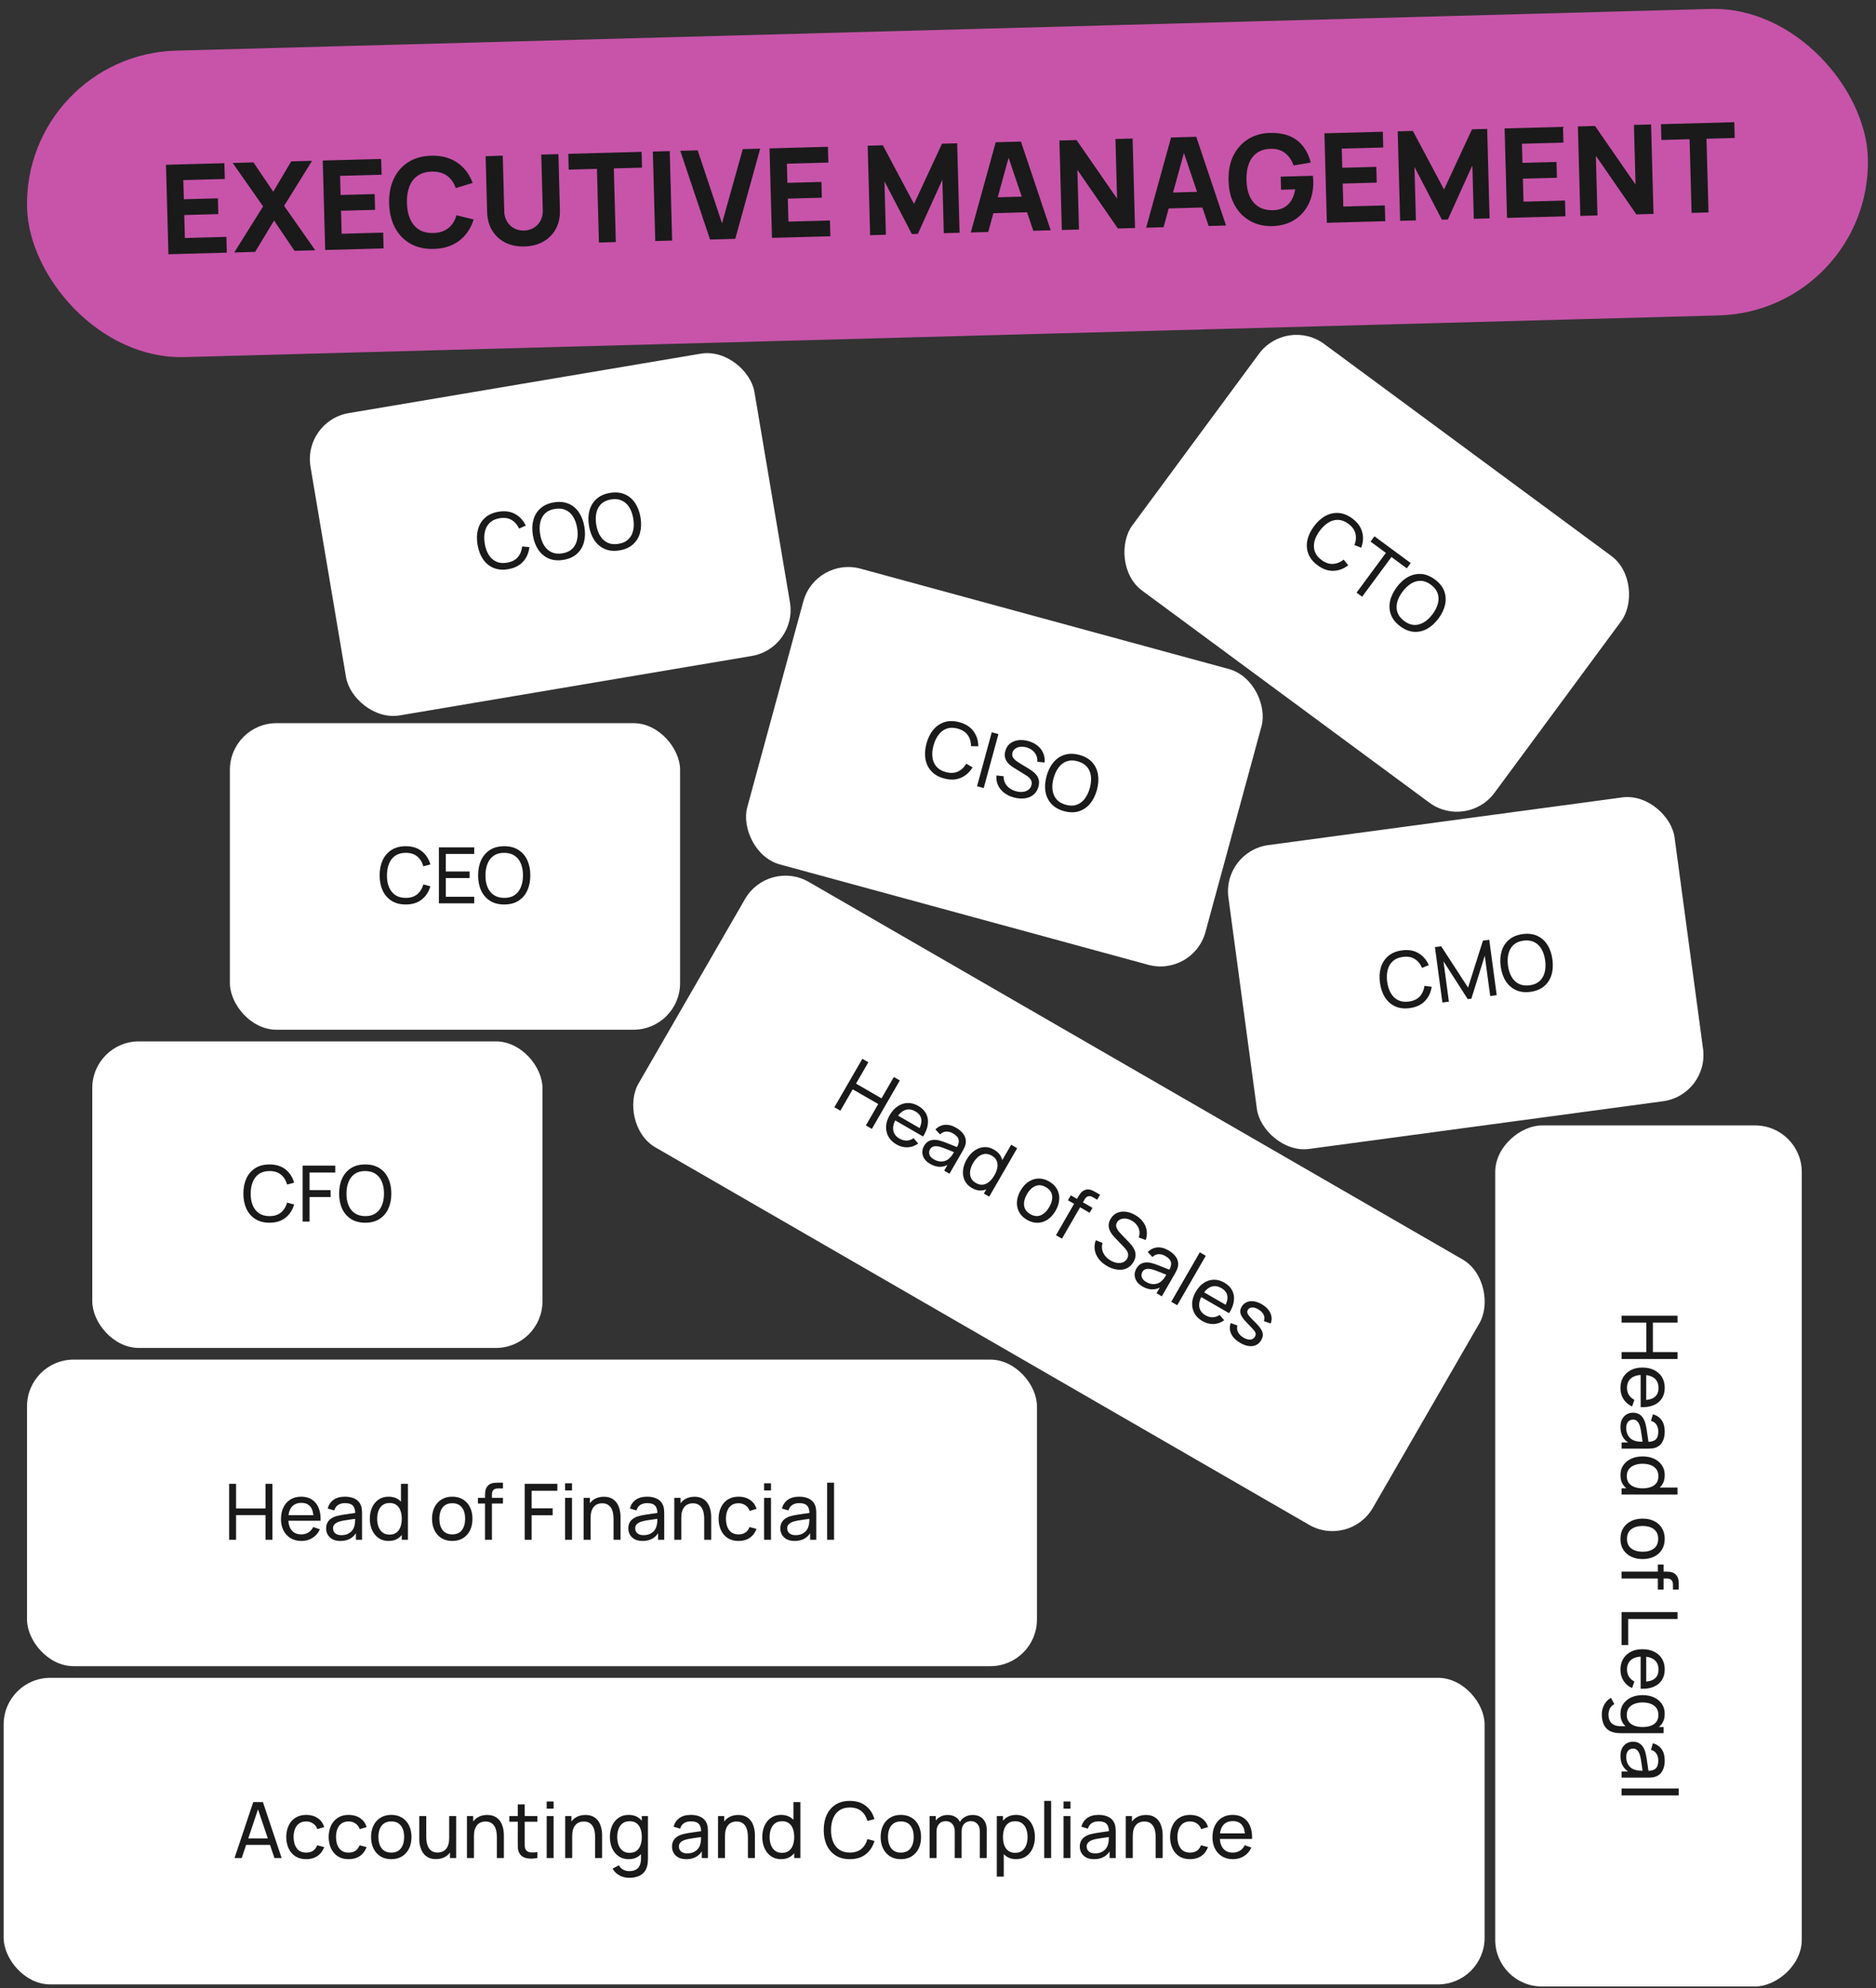
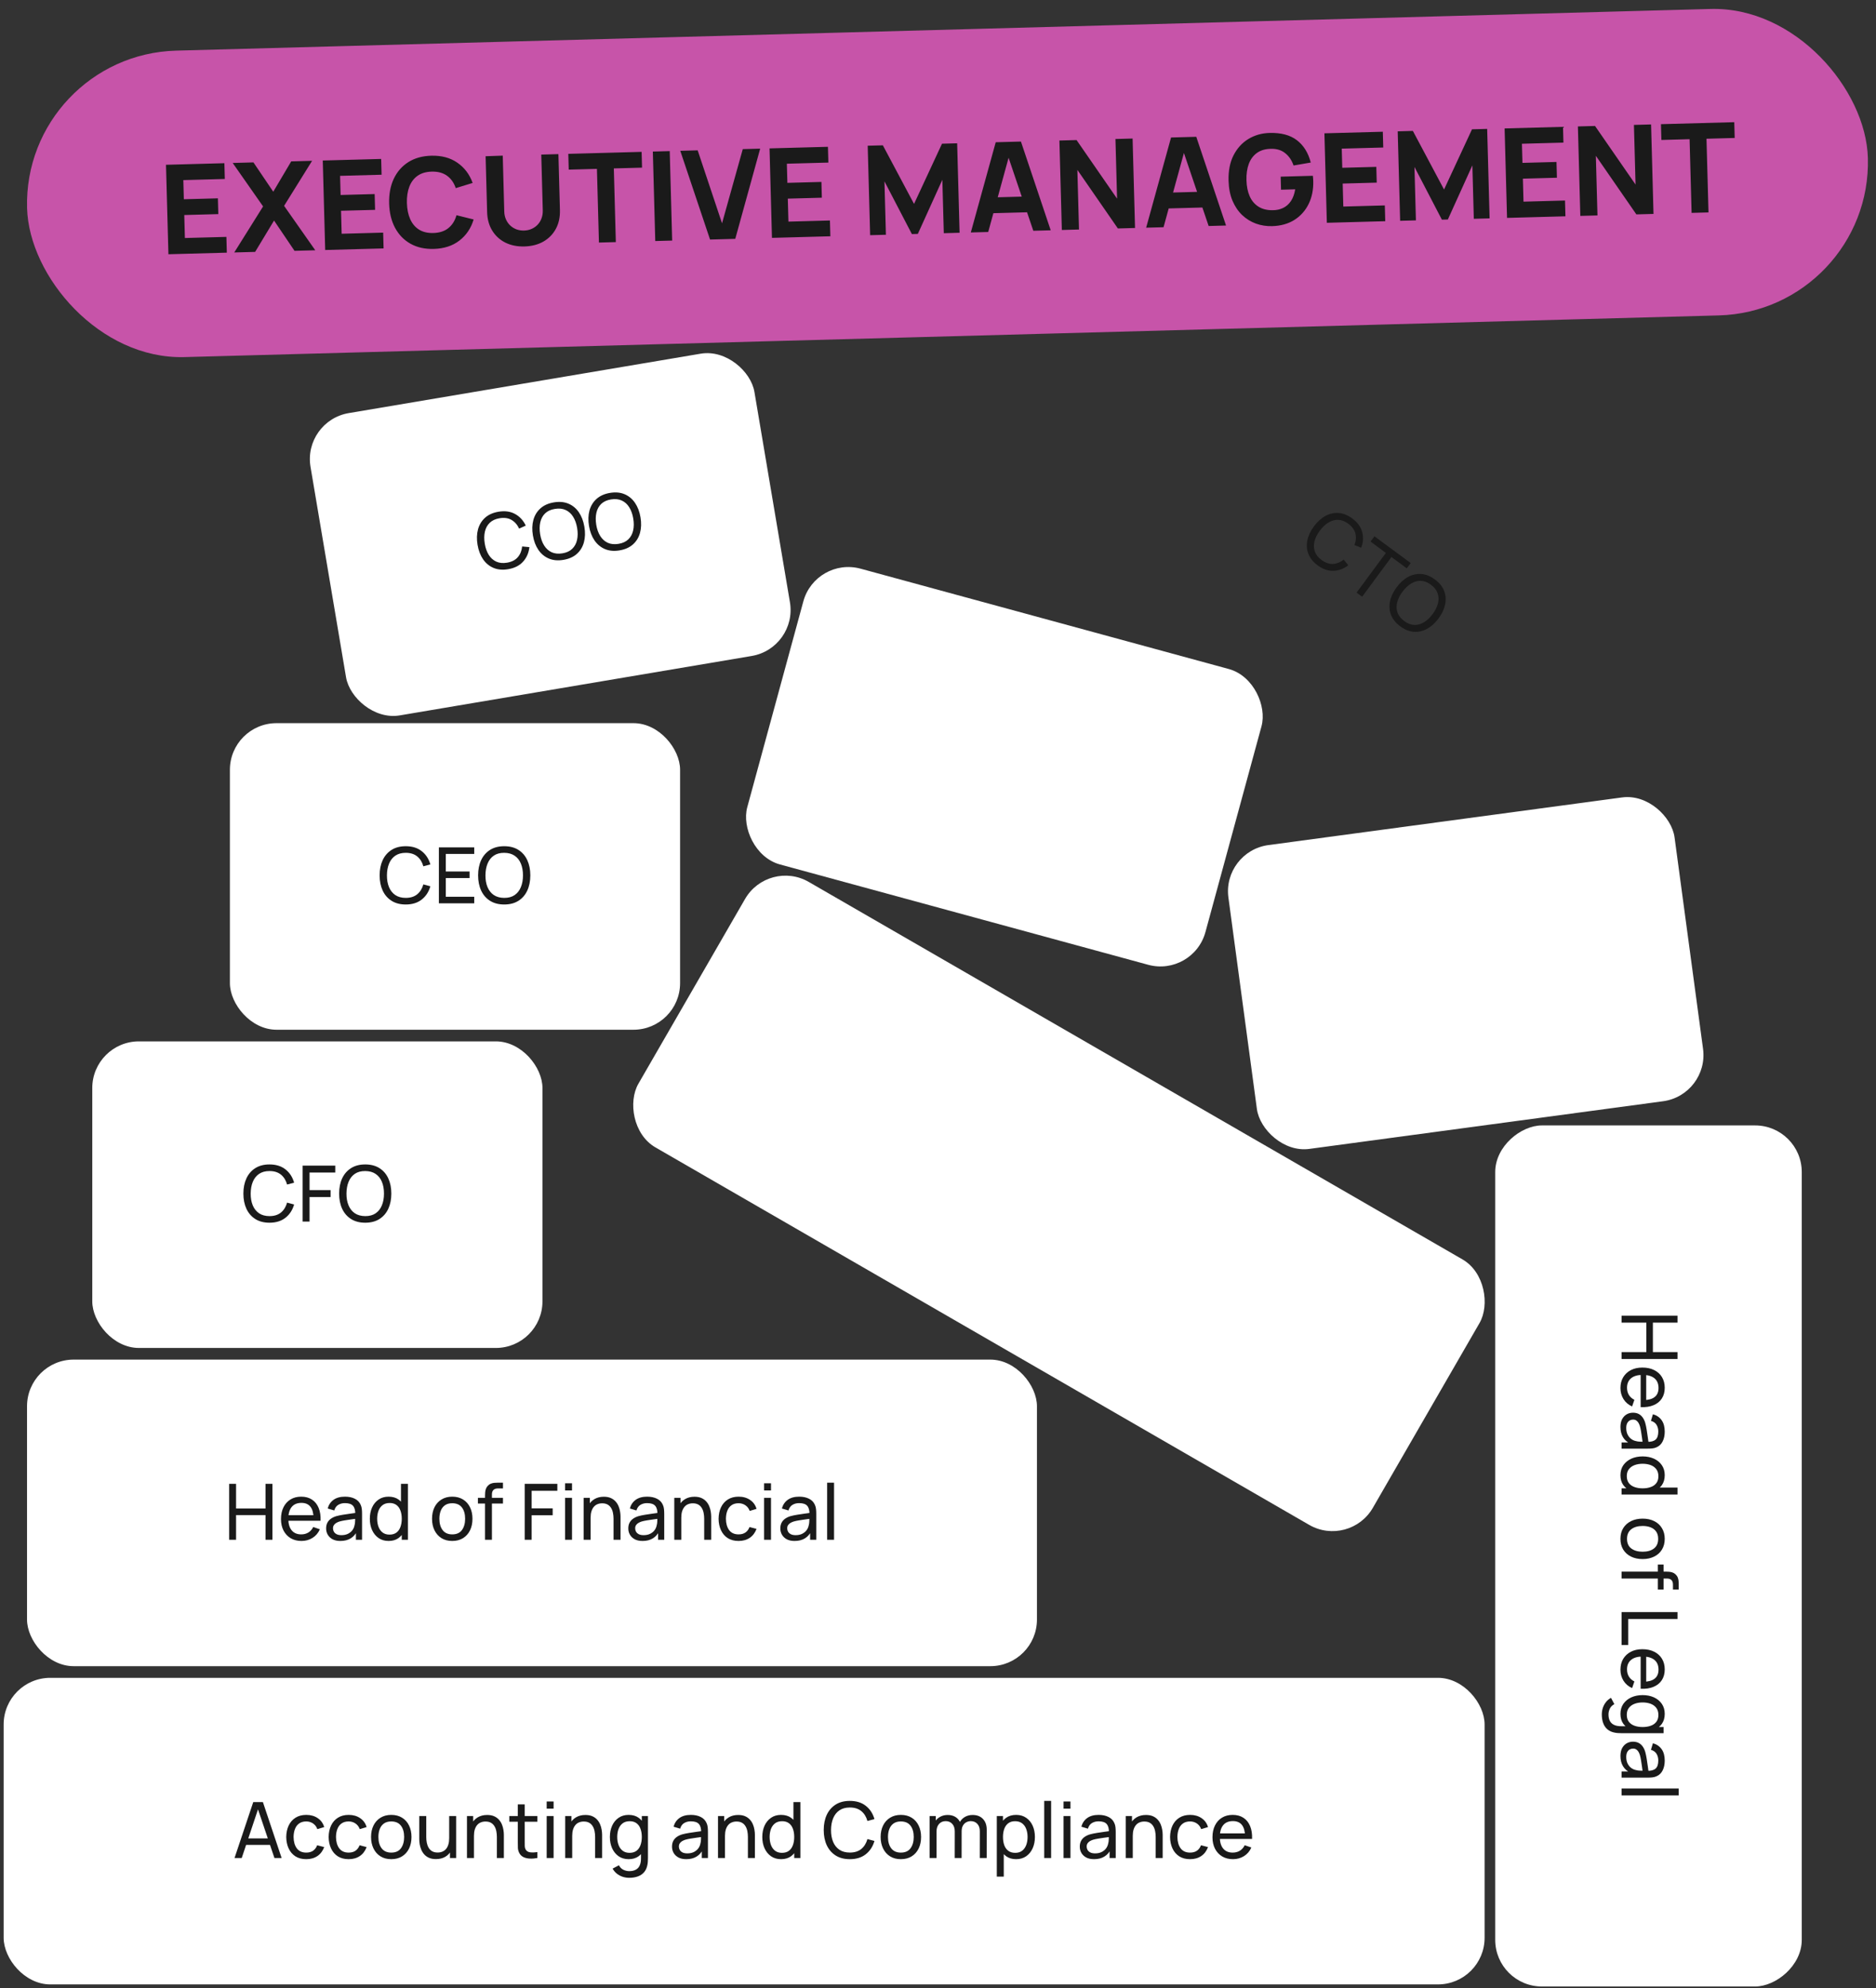
<svg xmlns="http://www.w3.org/2000/svg" width="302" height="320" viewBox="0 0 302 320" fill="none">
  <rect x="0" y="0" width="302" height="320" fill="#333333" stroke="none" />
  <rect x="3.688" y="8.821" width="296.444" height="49.347" rx="24.674" transform="rotate(-1.556 3.688 8.821)" fill="#C754A9" />
  <path d="M27.113 40.926L26.721 26.525L36.123 26.27L36.191 28.81L29.511 28.991L29.594 32.072L35.075 31.923L35.144 34.463L29.663 34.612L29.764 38.312L36.445 38.131L36.514 40.671L27.113 40.926ZM37.711 40.639L42.353 33.226L37.459 26.233L40.8 26.142L43.99 30.86L46.88 25.977L50.241 25.886L45.734 33.134L50.752 40.284L47.412 40.375L44.117 35.5L41.071 40.547L37.711 40.639ZM52.35 40.241L51.959 25.839L61.359 25.584L61.428 28.124L54.748 28.306L54.831 31.386L60.312 31.237L60.381 33.778L54.9 33.926L55.001 37.627L61.682 37.445L61.751 39.986L52.35 40.241ZM69.829 40.066C68.388 40.106 67.137 39.826 66.073 39.228C65.016 38.629 64.188 37.774 63.591 36.663C63 35.551 62.685 34.249 62.644 32.755C62.604 31.262 62.848 29.944 63.378 28.802C63.914 27.66 64.693 26.761 65.716 26.106C66.746 25.451 67.981 25.104 69.421 25.065C71.075 25.02 72.473 25.392 73.615 26.182C74.764 26.971 75.588 28.06 76.086 29.448L73.366 30.282C73.076 29.416 72.607 28.752 71.961 28.289C71.314 27.819 70.491 27.598 69.491 27.625C68.577 27.65 67.82 27.874 67.217 28.297C66.621 28.721 66.18 29.306 65.894 30.055C65.607 30.803 65.477 31.677 65.504 32.678C65.532 33.678 65.709 34.544 66.035 35.275C66.362 36.007 66.835 36.568 67.452 36.958C68.077 37.348 68.846 37.531 69.759 37.506C70.759 37.479 71.569 37.214 72.19 36.709C72.81 36.206 73.241 35.517 73.485 34.643L76.246 35.328C75.823 36.741 75.06 37.873 73.956 38.723C72.858 39.574 71.482 40.022 69.829 40.066ZM84.432 39.67C83.272 39.701 82.246 39.496 81.353 39.053C80.46 38.603 79.755 37.959 79.239 37.119C78.722 36.279 78.448 35.282 78.417 34.128L78.173 25.148L80.933 25.052L81.176 34.033C81.189 34.507 81.281 34.935 81.451 35.317C81.622 35.699 81.851 36.027 82.139 36.299C82.433 36.572 82.769 36.779 83.146 36.922C83.531 37.059 83.936 37.121 84.363 37.11C84.803 37.098 85.207 37.01 85.576 36.846C85.952 36.683 86.276 36.457 86.549 36.169C86.821 35.882 87.029 35.542 87.172 35.152C87.321 34.761 87.39 34.332 87.377 33.865L87.133 24.884L89.893 24.809L90.138 33.81C90.169 34.964 89.95 35.974 89.48 36.84C89.009 37.707 88.341 38.389 87.473 38.887C86.606 39.377 85.592 39.638 84.432 39.67ZM96.417 39.044L96.095 27.183L91.554 27.306L91.485 24.766L103.287 24.445L103.356 26.986L98.815 27.109L99.137 38.97L96.417 39.044ZM105.485 38.798L105.094 24.396L107.814 24.322L108.205 38.724L105.485 38.798ZM114.304 38.558L109.512 24.276L112.312 24.2L116.234 35.944L119.573 24.003L122.374 23.927L118.364 38.448L114.304 38.558ZM124.271 38.288L123.88 23.886L133.281 23.631L133.35 26.171L126.669 26.352L126.753 29.433L132.234 29.284L132.303 31.824L126.822 31.973L126.923 35.673L133.603 35.492L133.672 38.032L124.271 38.288ZM140.074 37.858L139.683 23.457L142.123 23.391L147.143 32.822L151.644 23.132L154.084 23.066L154.475 37.467L151.935 37.536L151.701 28.935L147.754 37.65L146.794 37.676L142.38 29.189L142.614 37.789L140.074 37.858ZM156.282 37.418L160.292 22.897L164.352 22.787L169.144 37.069L166.343 37.145L162.078 24.55L162.598 24.536L159.083 37.342L156.282 37.418ZM158.841 34.346L158.772 31.806L166.373 31.599L166.442 34.14L158.841 34.346ZM170.936 37.02L170.545 22.619L173.305 22.544L179.827 31.975L179.566 22.374L182.326 22.299L182.718 36.7L179.957 36.775L173.436 27.344L173.697 36.945L170.936 37.02ZM184.508 36.652L188.517 22.131L192.578 22.02L197.369 36.302L194.569 36.378L190.304 23.784L190.824 23.769L187.308 36.575L184.508 36.652ZM187.067 33.58L186.998 31.039L194.599 30.833L194.668 33.373L187.067 33.58ZM204.78 36.401C203.873 36.426 203.005 36.289 202.177 35.992C201.348 35.687 200.608 35.227 199.957 34.611C199.313 33.994 198.795 33.224 198.403 32.301C198.018 31.377 197.809 30.305 197.776 29.085C197.732 27.492 197.999 26.13 198.575 25C199.158 23.863 199.955 22.988 200.966 22.373C201.984 21.758 203.119 21.434 204.373 21.4C206.226 21.349 207.695 21.74 208.778 22.571C209.862 23.402 210.605 24.6 211.007 26.164L208.238 26.639C207.955 25.806 207.51 25.148 206.903 24.664C206.303 24.173 205.542 23.937 204.622 23.955C203.708 23.967 202.954 24.184 202.358 24.607C201.762 25.03 201.321 25.619 201.035 26.375C200.755 27.129 200.629 28.007 200.656 29.007C200.683 30.007 200.857 30.87 201.177 31.595C201.503 32.32 201.975 32.878 202.593 33.268C203.211 33.658 203.977 33.848 204.891 33.836C205.511 33.833 206.068 33.711 206.562 33.471C207.063 33.23 207.48 32.862 207.813 32.366C208.147 31.869 208.376 31.239 208.502 30.475L206.222 30.537L206.165 28.437L211.346 28.296C211.361 28.383 211.375 28.536 211.388 28.756C211.401 28.975 211.408 29.102 211.408 29.135C211.446 30.515 211.199 31.747 210.668 32.828C210.137 33.91 209.37 34.769 208.366 35.403C207.362 36.031 206.167 36.364 204.78 36.401ZM213.597 35.862L213.206 21.46L222.607 21.205L222.676 23.745L215.995 23.926L216.079 27.007L221.559 26.858L221.628 29.398L216.148 29.547L216.248 33.247L222.929 33.066L222.998 35.606L213.597 35.862ZM225.395 35.541L225.004 21.14L227.444 21.073L232.464 30.505L236.965 20.815L239.406 20.748L239.797 35.15L237.256 35.219L237.023 26.618L233.076 35.333L232.116 35.359L227.702 26.871L227.935 35.472L225.395 35.541ZM242.604 35.074L242.213 20.672L251.614 20.417L251.683 22.957L245.002 23.139L245.086 26.219L250.566 26.07L250.635 28.61L245.155 28.759L245.255 32.46L251.936 32.278L252.005 34.818L242.604 35.074ZM254.402 34.753L254.011 20.352L256.771 20.277L263.293 29.708L263.032 20.107L265.792 20.032L266.183 34.433L263.423 34.508L256.902 25.077L257.162 34.678L254.402 34.753ZM272.314 34.267L271.992 22.406L267.452 22.529L267.383 19.989L279.184 19.668L279.253 22.208L274.712 22.332L275.035 34.193L272.314 34.267Z" fill="#1A1A1A" />
  <rect x="14.855" y="167.627" width="72.471" height="49.347" rx="7.504" fill="white" />
  <path d="M43.382 196.815C42.486 196.815 41.725 196.617 41.1 196.221C40.474 195.824 39.997 195.274 39.668 194.57C39.343 193.865 39.18 193.05 39.18 192.125C39.18 191.199 39.343 190.384 39.668 189.68C39.997 188.975 40.474 188.425 41.1 188.029C41.725 187.633 42.486 187.435 43.382 187.435C44.424 187.435 45.281 187.7 45.952 188.229C46.627 188.759 47.092 189.471 47.346 190.368L46.215 190.668C46.031 189.997 45.704 189.467 45.233 189.08C44.762 188.692 44.145 188.498 43.382 188.498C42.711 188.498 42.152 188.65 41.706 188.955C41.26 189.259 40.925 189.684 40.699 190.23C40.474 190.772 40.36 191.404 40.355 192.125C40.351 192.842 40.462 193.473 40.687 194.019C40.912 194.561 41.25 194.987 41.7 195.295C42.15 195.599 42.711 195.752 43.382 195.752C44.145 195.752 44.762 195.558 45.233 195.17C45.704 194.778 46.031 194.249 46.215 193.582L47.346 193.882C47.092 194.774 46.627 195.487 45.952 196.02C45.281 196.55 44.424 196.815 43.382 196.815ZM48.718 196.627V187.623H53.97V188.736H49.831V191.568H53.22V192.681H49.831V196.627H48.718ZM58.794 196.815C57.898 196.815 57.138 196.617 56.512 196.221C55.887 195.824 55.41 195.274 55.08 194.57C54.755 193.865 54.593 193.05 54.593 192.125C54.593 191.199 54.755 190.384 55.08 189.68C55.41 188.975 55.887 188.425 56.512 188.029C57.138 187.633 57.898 187.435 58.794 187.435C59.695 187.435 60.458 187.633 61.083 188.029C61.708 188.425 62.184 188.975 62.509 189.68C62.834 190.384 62.996 191.199 62.996 192.125C62.996 193.05 62.834 193.865 62.509 194.57C62.184 195.274 61.708 195.824 61.083 196.221C60.458 196.617 59.695 196.815 58.794 196.815ZM58.794 195.752C59.466 195.756 60.024 195.606 60.47 195.301C60.92 194.993 61.256 194.566 61.477 194.019C61.702 193.473 61.815 192.842 61.815 192.125C61.815 191.404 61.702 190.772 61.477 190.23C61.256 189.688 60.92 189.265 60.47 188.961C60.024 188.657 59.466 188.502 58.794 188.498C58.123 188.494 57.565 188.644 57.119 188.948C56.677 189.253 56.343 189.678 56.118 190.224C55.893 190.77 55.779 191.404 55.774 192.125C55.77 192.842 55.881 193.471 56.106 194.013C56.331 194.555 56.666 194.98 57.112 195.289C57.563 195.593 58.123 195.747 58.794 195.752Z" fill="#1A1A1A" />
  <rect x="4.352" y="218.85" width="162.577" height="49.347" rx="7.504" fill="white" />
  <path d="M36.889 247.853V238.848H38.002V242.819H42.742V238.848H43.855V247.853H42.742V243.876H38.002V247.853H36.889ZM48.535 248.04C47.872 248.04 47.293 247.894 46.797 247.602C46.305 247.306 45.921 246.896 45.646 246.371C45.371 245.841 45.233 245.224 45.233 244.52C45.233 243.782 45.369 243.144 45.64 242.606C45.911 242.064 46.288 241.648 46.772 241.356C47.259 241.06 47.831 240.912 48.485 240.912C49.164 240.912 49.742 241.068 50.217 241.381C50.697 241.693 51.055 242.139 51.293 242.719C51.534 243.298 51.639 243.988 51.605 244.789H50.48V244.388C50.467 243.559 50.298 242.94 49.973 242.531C49.648 242.119 49.164 241.912 48.523 241.912C47.835 241.912 47.312 242.133 46.953 242.575C46.594 243.017 46.415 243.651 46.415 244.476C46.415 245.272 46.594 245.889 46.953 246.327C47.312 246.765 47.822 246.983 48.485 246.983C48.931 246.983 49.319 246.881 49.648 246.677C49.977 246.473 50.236 246.179 50.423 245.795L51.493 246.164C51.23 246.76 50.834 247.223 50.305 247.552C49.779 247.878 49.19 248.04 48.535 248.04ZM46.04 244.789V243.894H51.03V244.789H46.04ZM54.795 248.04C54.291 248.04 53.867 247.948 53.526 247.765C53.188 247.577 52.931 247.331 52.757 247.027C52.586 246.723 52.5 246.389 52.5 246.027C52.5 245.672 52.567 245.366 52.7 245.107C52.838 244.845 53.029 244.628 53.276 244.457C53.521 244.282 53.815 244.145 54.157 244.044C54.478 243.957 54.837 243.882 55.233 243.819C55.633 243.753 56.037 243.692 56.446 243.638C56.854 243.584 57.236 243.532 57.59 243.482L57.19 243.713C57.202 243.113 57.081 242.669 56.827 242.381C56.577 242.094 56.144 241.95 55.526 241.95C55.118 241.95 54.76 242.044 54.451 242.231C54.147 242.415 53.932 242.715 53.807 243.132L52.75 242.813C52.913 242.221 53.227 241.756 53.694 241.418C54.161 241.081 54.776 240.912 55.539 240.912C56.152 240.912 56.677 241.022 57.115 241.243C57.557 241.46 57.873 241.789 58.065 242.231C58.161 242.44 58.221 242.667 58.247 242.913C58.272 243.154 58.284 243.409 58.284 243.676V247.853H57.296V246.233L57.528 246.383C57.273 246.929 56.917 247.342 56.458 247.621C56.004 247.9 55.449 248.04 54.795 248.04ZM54.964 247.108C55.364 247.108 55.71 247.038 56.002 246.896C56.298 246.75 56.535 246.56 56.715 246.327C56.894 246.089 57.011 245.831 57.065 245.551C57.127 245.343 57.161 245.112 57.165 244.857C57.173 244.599 57.177 244.401 57.177 244.263L57.565 244.432C57.202 244.482 56.846 244.53 56.496 244.576C56.146 244.622 55.814 244.672 55.502 244.726C55.189 244.776 54.907 244.837 54.657 244.907C54.474 244.966 54.301 245.041 54.138 245.133C53.98 245.224 53.851 245.343 53.751 245.489C53.655 245.631 53.607 245.808 53.607 246.02C53.607 246.204 53.653 246.379 53.744 246.546C53.84 246.712 53.986 246.848 54.182 246.952C54.382 247.056 54.643 247.108 54.964 247.108ZM62.561 248.04C61.932 248.04 61.392 247.884 60.942 247.571C60.491 247.254 60.143 246.827 59.897 246.289C59.656 245.752 59.535 245.145 59.535 244.47C59.535 243.794 59.656 243.188 59.897 242.65C60.143 242.112 60.491 241.689 60.942 241.381C61.392 241.068 61.93 240.912 62.555 240.912C63.193 240.912 63.728 241.066 64.162 241.374C64.595 241.683 64.923 242.106 65.144 242.644C65.369 243.182 65.481 243.79 65.481 244.47C65.481 245.141 65.369 245.747 65.144 246.289C64.923 246.827 64.595 247.254 64.162 247.571C63.728 247.884 63.195 248.04 62.561 248.04ZM62.699 247.021C63.153 247.021 63.526 246.913 63.818 246.696C64.11 246.475 64.324 246.173 64.462 245.789C64.604 245.401 64.675 244.962 64.675 244.47C64.675 243.969 64.604 243.53 64.462 243.15C64.324 242.767 64.112 242.469 63.824 242.256C63.537 242.039 63.172 241.931 62.73 241.931C62.271 241.931 61.892 242.044 61.592 242.269C61.296 242.494 61.075 242.798 60.929 243.182C60.787 243.565 60.717 243.994 60.717 244.47C60.717 244.949 60.789 245.383 60.935 245.77C61.081 246.154 61.3 246.458 61.592 246.683C61.888 246.908 62.257 247.021 62.699 247.021ZM64.675 247.853V242.881H64.549V238.848H65.669V247.853H64.675ZM72.801 248.04C72.13 248.04 71.55 247.888 71.062 247.584C70.579 247.279 70.206 246.858 69.943 246.321C69.68 245.783 69.549 245.166 69.549 244.47C69.549 243.761 69.683 243.14 69.949 242.606C70.216 242.073 70.593 241.658 71.081 241.362C71.569 241.062 72.142 240.912 72.801 240.912C73.476 240.912 74.058 241.064 74.545 241.368C75.033 241.668 75.406 242.087 75.665 242.625C75.927 243.159 76.058 243.774 76.058 244.47C76.058 245.174 75.927 245.795 75.665 246.333C75.402 246.867 75.027 247.286 74.539 247.59C74.051 247.89 73.472 248.04 72.801 248.04ZM72.801 246.983C73.501 246.983 74.022 246.75 74.364 246.283C74.706 245.816 74.877 245.212 74.877 244.47C74.877 243.707 74.704 243.1 74.358 242.65C74.012 242.196 73.493 241.969 72.801 241.969C72.33 241.969 71.942 242.075 71.638 242.287C71.333 242.5 71.106 242.794 70.956 243.169C70.806 243.544 70.731 243.978 70.731 244.47C70.731 245.228 70.906 245.837 71.256 246.296C71.606 246.754 72.121 246.983 72.801 246.983ZM78.079 247.853V240.73C78.079 240.555 78.088 240.378 78.104 240.199C78.121 240.015 78.159 239.838 78.217 239.667C78.275 239.492 78.371 239.332 78.504 239.186C78.659 239.015 78.828 238.894 79.011 238.823C79.194 238.748 79.38 238.702 79.567 238.686C79.759 238.669 79.941 238.661 80.112 238.661H80.968V239.586H80.174C79.845 239.586 79.599 239.667 79.436 239.83C79.274 239.988 79.192 240.23 79.192 240.555V247.853H78.079ZM76.935 242.019V241.099H80.968V242.019H76.935ZM84.47 247.853V238.848H89.722V239.961H85.583V242.794H88.972V243.907H85.583V247.853H84.47ZM90.97 239.905V238.754H92.083V239.905H90.97ZM90.97 247.853V241.099H92.083V247.853H90.97ZM98.768 247.853V244.47C98.768 244.149 98.739 243.84 98.68 243.544C98.626 243.248 98.528 242.984 98.386 242.75C98.249 242.513 98.061 242.325 97.823 242.187C97.59 242.05 97.294 241.981 96.936 241.981C96.656 241.981 96.402 242.029 96.173 242.125C95.948 242.217 95.754 242.358 95.591 242.55C95.429 242.742 95.302 242.984 95.21 243.275C95.122 243.563 95.078 243.903 95.078 244.295L94.347 244.069C94.347 243.415 94.464 242.854 94.697 242.387C94.935 241.916 95.266 241.556 95.691 241.306C96.121 241.051 96.625 240.924 97.204 240.924C97.642 240.924 98.015 240.993 98.324 241.131C98.632 241.268 98.889 241.452 99.093 241.681C99.297 241.906 99.458 242.16 99.574 242.444C99.691 242.723 99.772 243.009 99.818 243.3C99.868 243.588 99.893 243.861 99.893 244.12V247.853H98.768ZM93.953 247.853V241.099H94.953V242.906H95.078V247.853H93.953ZM103.439 248.04C102.934 248.04 102.511 247.948 102.169 247.765C101.832 247.577 101.575 247.331 101.4 247.027C101.229 246.723 101.144 246.389 101.144 246.027C101.144 245.672 101.21 245.366 101.344 245.107C101.481 244.845 101.673 244.628 101.919 244.457C102.165 244.282 102.459 244.145 102.801 244.044C103.122 243.957 103.48 243.882 103.876 243.819C104.276 243.753 104.681 243.692 105.089 243.638C105.498 243.584 105.879 243.532 106.234 243.482L105.833 243.713C105.846 243.113 105.725 242.669 105.471 242.381C105.221 242.094 104.787 241.95 104.17 241.95C103.762 241.95 103.403 242.044 103.095 242.231C102.79 242.415 102.576 242.715 102.451 243.132L101.394 242.813C101.556 242.221 101.871 241.756 102.338 241.418C102.805 241.081 103.42 240.912 104.183 240.912C104.795 240.912 105.321 241.022 105.758 241.243C106.2 241.46 106.517 241.789 106.709 242.231C106.805 242.44 106.865 242.667 106.89 242.913C106.915 243.154 106.928 243.409 106.928 243.676V247.853H105.94V246.233L106.171 246.383C105.917 246.929 105.56 247.342 105.102 247.621C104.647 247.9 104.093 248.04 103.439 248.04ZM103.607 247.108C104.008 247.108 104.354 247.038 104.645 246.896C104.941 246.75 105.179 246.56 105.358 246.327C105.537 246.089 105.654 245.831 105.708 245.551C105.771 245.343 105.804 245.112 105.808 244.857C105.817 244.599 105.821 244.401 105.821 244.263L106.209 244.432C105.846 244.482 105.49 244.53 105.139 244.576C104.789 244.622 104.458 244.672 104.145 244.726C103.832 244.776 103.551 244.837 103.301 244.907C103.118 244.966 102.945 245.041 102.782 245.133C102.624 245.224 102.494 245.343 102.394 245.489C102.298 245.631 102.25 245.808 102.25 246.02C102.25 246.204 102.296 246.379 102.388 246.546C102.484 246.712 102.63 246.848 102.826 246.952C103.026 247.056 103.286 247.108 103.607 247.108ZM113.362 247.853V244.47C113.362 244.149 113.333 243.84 113.274 243.544C113.22 243.248 113.122 242.984 112.981 242.75C112.843 242.513 112.655 242.325 112.418 242.187C112.184 242.05 111.888 241.981 111.53 241.981C111.251 241.981 110.996 242.029 110.767 242.125C110.542 242.217 110.348 242.358 110.186 242.55C110.023 242.742 109.896 242.984 109.804 243.275C109.717 243.563 109.673 243.903 109.673 244.295L108.941 244.069C108.941 243.415 109.058 242.854 109.291 242.387C109.529 241.916 109.86 241.556 110.286 241.306C110.715 241.051 111.219 240.924 111.799 240.924C112.236 240.924 112.61 240.993 112.918 241.131C113.227 241.268 113.483 241.452 113.687 241.681C113.891 241.906 114.052 242.16 114.169 242.444C114.285 242.723 114.367 243.009 114.413 243.3C114.463 243.588 114.488 243.861 114.488 244.12V247.853H113.362ZM108.547 247.853V241.099H109.548V242.906H109.673V247.853H108.547ZM118.897 248.04C118.214 248.04 117.632 247.888 117.153 247.584C116.677 247.275 116.315 246.852 116.065 246.314C115.815 245.777 115.685 245.164 115.677 244.476C115.685 243.771 115.817 243.152 116.071 242.619C116.329 242.081 116.698 241.662 117.178 241.362C117.657 241.062 118.234 240.912 118.91 240.912C119.623 240.912 120.235 241.087 120.748 241.437C121.265 241.787 121.611 242.267 121.786 242.875L120.686 243.207C120.544 242.815 120.312 242.51 119.992 242.294C119.675 242.077 119.31 241.969 118.897 241.969C118.435 241.969 118.053 242.077 117.753 242.294C117.453 242.506 117.23 242.802 117.084 243.182C116.938 243.557 116.863 243.988 116.859 244.476C116.867 245.226 117.04 245.833 117.378 246.296C117.72 246.754 118.226 246.983 118.897 246.983C119.339 246.983 119.706 246.883 119.998 246.683C120.29 246.479 120.511 246.185 120.661 245.802L121.786 246.095C121.553 246.725 121.188 247.206 120.692 247.54C120.196 247.873 119.598 248.04 118.897 248.04ZM123.004 239.905V238.754H124.117V239.905H123.004ZM123.004 247.853V241.099H124.117V247.853H123.004ZM127.913 248.04C127.409 248.04 126.986 247.948 126.644 247.765C126.306 247.577 126.05 247.331 125.875 247.027C125.704 246.723 125.618 246.389 125.618 246.027C125.618 245.672 125.685 245.366 125.818 245.107C125.956 244.845 126.148 244.628 126.394 244.457C126.64 244.282 126.933 244.145 127.275 244.044C127.596 243.957 127.955 243.882 128.351 243.819C128.751 243.753 129.155 243.692 129.564 243.638C129.972 243.584 130.354 243.532 130.708 243.482L130.308 243.713C130.32 243.113 130.2 242.669 129.945 242.381C129.695 242.094 129.262 241.95 128.645 241.95C128.236 241.95 127.878 242.044 127.569 242.231C127.265 242.415 127.05 242.715 126.925 243.132L125.868 242.813C126.031 242.221 126.346 241.756 126.813 241.418C127.279 241.081 127.894 240.912 128.657 240.912C129.27 240.912 129.795 241.022 130.233 241.243C130.675 241.46 130.992 241.789 131.183 242.231C131.279 242.44 131.34 242.667 131.365 242.913C131.39 243.154 131.402 243.409 131.402 243.676V247.853H130.414V246.233L130.646 246.383C130.391 246.929 130.035 247.342 129.576 247.621C129.122 247.9 128.568 248.04 127.913 248.04ZM128.082 247.108C128.482 247.108 128.828 247.038 129.12 246.896C129.416 246.75 129.653 246.56 129.833 246.327C130.012 246.089 130.129 245.831 130.183 245.551C130.245 245.343 130.279 245.112 130.283 244.857C130.291 244.599 130.295 244.401 130.295 244.263L130.683 244.432C130.32 244.482 129.964 244.53 129.614 244.576C129.264 244.622 128.932 244.672 128.62 244.726C128.307 244.776 128.026 244.837 127.775 244.907C127.592 244.966 127.419 245.041 127.256 245.133C127.098 245.224 126.969 245.343 126.869 245.489C126.773 245.631 126.725 245.808 126.725 246.02C126.725 246.204 126.771 246.379 126.863 246.546C126.958 246.712 127.104 246.848 127.3 246.952C127.5 247.056 127.761 247.108 128.082 247.108ZM133.153 247.853V238.661H134.266V247.853H133.153Z" fill="#1A1A1A" />
  <rect x="0.588" y="270.073" width="238.404" height="49.347" rx="7.504" fill="white" />
  <path d="M37.756 299.074L40.77 290.07H42.321L45.335 299.074H44.178L41.358 290.72H41.708L38.913 299.074H37.756ZM39.207 296.967V295.923H43.884V296.967H39.207ZM49.299 299.262C48.615 299.262 48.034 299.11 47.555 298.805C47.079 298.497 46.717 298.074 46.467 297.536C46.217 296.998 46.087 296.385 46.079 295.698C46.087 294.993 46.219 294.374 46.473 293.84C46.731 293.303 47.1 292.884 47.58 292.584C48.059 292.284 48.636 292.133 49.312 292.133C50.025 292.133 50.637 292.309 51.15 292.659C51.667 293.009 52.013 293.488 52.188 294.097L51.087 294.428C50.946 294.036 50.714 293.732 50.394 293.515C50.077 293.299 49.712 293.19 49.299 293.19C48.837 293.19 48.455 293.299 48.155 293.515C47.855 293.728 47.632 294.024 47.486 294.403C47.34 294.778 47.265 295.21 47.261 295.698C47.269 296.448 47.442 297.055 47.78 297.517C48.121 297.976 48.628 298.205 49.299 298.205C49.741 298.205 50.108 298.105 50.4 297.905C50.691 297.701 50.912 297.407 51.062 297.023L52.188 297.317C51.955 297.947 51.59 298.428 51.094 298.762C50.598 299.095 49.999 299.262 49.299 299.262ZM56.126 299.262C55.443 299.262 54.861 299.11 54.382 298.805C53.906 298.497 53.544 298.074 53.294 297.536C53.043 296.998 52.914 296.385 52.906 295.698C52.914 294.993 53.045 294.374 53.3 293.84C53.558 293.303 53.927 292.884 54.407 292.584C54.886 292.284 55.463 292.133 56.139 292.133C56.852 292.133 57.464 292.309 57.977 292.659C58.494 293.009 58.84 293.488 59.015 294.097L57.914 294.428C57.773 294.036 57.541 293.732 57.22 293.515C56.904 293.299 56.539 293.19 56.126 293.19C55.663 293.19 55.282 293.299 54.982 293.515C54.682 293.728 54.459 294.024 54.313 294.403C54.167 294.778 54.092 295.21 54.088 295.698C54.096 296.448 54.269 297.055 54.607 297.517C54.949 297.976 55.455 298.205 56.126 298.205C56.568 298.205 56.935 298.105 57.227 297.905C57.519 297.701 57.739 297.407 57.889 297.023L59.015 297.317C58.782 297.947 58.417 298.428 57.921 298.762C57.425 299.095 56.827 299.262 56.126 299.262ZM62.984 299.262C62.313 299.262 61.734 299.11 61.246 298.805C60.763 298.501 60.389 298.08 60.127 297.542C59.864 297.004 59.733 296.388 59.733 295.691C59.733 294.983 59.866 294.362 60.133 293.828C60.4 293.294 60.777 292.88 61.265 292.584C61.752 292.284 62.326 292.133 62.984 292.133C63.66 292.133 64.241 292.286 64.729 292.59C65.217 292.89 65.59 293.309 65.848 293.847C66.111 294.38 66.242 294.995 66.242 295.691C66.242 296.396 66.111 297.017 65.848 297.555C65.586 298.088 65.21 298.507 64.723 298.812C64.235 299.112 63.656 299.262 62.984 299.262ZM62.984 298.205C63.685 298.205 64.206 297.972 64.548 297.505C64.889 297.038 65.06 296.433 65.06 295.691C65.06 294.929 64.887 294.322 64.541 293.872C64.195 293.417 63.676 293.19 62.984 293.19C62.513 293.19 62.126 293.296 61.821 293.509C61.517 293.722 61.29 294.016 61.14 294.391C60.99 294.766 60.915 295.199 60.915 295.691C60.915 296.45 61.09 297.059 61.44 297.517C61.79 297.976 62.305 298.205 62.984 298.205ZM70.183 299.249C69.749 299.249 69.376 299.181 69.063 299.043C68.755 298.905 68.499 298.722 68.294 298.493C68.09 298.263 67.93 298.009 67.813 297.73C67.696 297.451 67.613 297.165 67.563 296.873C67.517 296.581 67.494 296.308 67.494 296.054V292.321H68.619V295.704C68.619 296.021 68.648 296.327 68.707 296.623C68.765 296.919 68.863 297.186 69.001 297.423C69.142 297.661 69.33 297.849 69.564 297.986C69.801 298.124 70.097 298.193 70.451 298.193C70.731 298.193 70.985 298.145 71.214 298.049C71.444 297.953 71.639 297.811 71.802 297.624C71.965 297.432 72.09 297.19 72.177 296.898C72.265 296.606 72.309 296.267 72.309 295.879L73.04 296.104C73.04 296.754 72.921 297.315 72.684 297.786C72.45 298.257 72.119 298.62 71.69 298.874C71.264 299.124 70.762 299.249 70.183 299.249ZM72.434 299.074V297.267H72.309V292.321H73.428V299.074H72.434ZM79.987 299.074V295.691C79.987 295.37 79.958 295.062 79.9 294.766C79.845 294.47 79.748 294.205 79.606 293.972C79.468 293.734 79.281 293.547 79.043 293.409C78.809 293.271 78.513 293.203 78.155 293.203C77.876 293.203 77.621 293.251 77.392 293.347C77.167 293.438 76.973 293.58 76.811 293.772C76.648 293.963 76.521 294.205 76.429 294.497C76.342 294.785 76.298 295.124 76.298 295.516L75.566 295.291C75.566 294.637 75.683 294.076 75.916 293.609C76.154 293.138 76.486 292.777 76.911 292.527C77.34 292.273 77.844 292.146 78.424 292.146C78.862 292.146 79.235 292.215 79.543 292.352C79.852 292.49 80.108 292.673 80.312 292.903C80.517 293.128 80.677 293.382 80.794 293.665C80.91 293.945 80.992 294.23 81.038 294.522C81.088 294.81 81.113 295.083 81.113 295.341V299.074H79.987ZM75.172 299.074V292.321H76.173V294.128H76.298V299.074H75.172ZM86.509 299.074C86.109 299.153 85.713 299.185 85.321 299.168C84.933 299.156 84.587 299.078 84.283 298.937C83.978 298.791 83.747 298.566 83.589 298.261C83.455 297.995 83.382 297.726 83.37 297.455C83.362 297.18 83.357 296.869 83.357 296.523V290.445H84.47V296.473C84.47 296.748 84.472 296.984 84.477 297.18C84.485 297.375 84.529 297.544 84.608 297.686C84.758 297.953 84.996 298.109 85.321 298.155C85.65 298.201 86.046 298.188 86.509 298.118V299.074ZM81.988 293.24V292.321H86.509V293.24H81.988ZM88.005 291.127V289.976H89.118V291.127H88.005ZM88.005 299.074V292.321H89.118V299.074H88.005ZM95.803 299.074V295.691C95.803 295.37 95.774 295.062 95.715 294.766C95.661 294.47 95.563 294.205 95.421 293.972C95.284 293.734 95.096 293.547 94.859 293.409C94.625 293.271 94.329 293.203 93.971 293.203C93.691 293.203 93.437 293.251 93.208 293.347C92.983 293.438 92.789 293.58 92.626 293.772C92.464 293.963 92.337 294.205 92.245 294.497C92.157 294.785 92.114 295.124 92.114 295.516L91.382 295.291C91.382 294.637 91.499 294.076 91.732 293.609C91.97 293.138 92.301 292.777 92.726 292.527C93.156 292.273 93.66 292.146 94.24 292.146C94.677 292.146 95.05 292.215 95.359 292.352C95.667 292.49 95.924 292.673 96.128 292.903C96.332 293.128 96.493 293.382 96.609 293.665C96.726 293.945 96.807 294.23 96.853 294.522C96.903 294.81 96.928 295.083 96.928 295.341V299.074H95.803ZM90.988 299.074V292.321H91.988V294.128H92.114V299.074H90.988ZM101.286 302.263C100.932 302.263 100.586 302.209 100.248 302.101C99.911 301.992 99.6 301.828 99.317 301.607C99.037 301.39 98.804 301.115 98.617 300.781L99.636 300.244C99.802 300.573 100.038 300.813 100.342 300.963C100.651 301.113 100.968 301.188 101.293 301.188C101.722 301.188 102.079 301.109 102.362 300.95C102.645 300.796 102.854 300.565 102.987 300.256C103.125 299.948 103.192 299.564 103.187 299.105V297.261H103.319V292.321H104.307V299.118C104.307 299.301 104.3 299.479 104.288 299.649C104.28 299.82 104.259 299.989 104.225 300.156C104.138 300.635 103.965 301.029 103.706 301.338C103.448 301.65 103.114 301.882 102.706 302.032C102.297 302.186 101.824 302.263 101.286 302.263ZM101.205 299.262C100.576 299.262 100.036 299.105 99.586 298.793C99.135 298.476 98.787 298.049 98.541 297.511C98.3 296.973 98.179 296.367 98.179 295.691C98.179 295.016 98.3 294.41 98.541 293.872C98.787 293.334 99.135 292.911 99.586 292.602C100.036 292.29 100.574 292.133 101.199 292.133C101.837 292.133 102.372 292.288 102.806 292.596C103.239 292.905 103.567 293.328 103.788 293.866C104.013 294.403 104.125 295.012 104.125 295.691C104.125 296.363 104.013 296.969 103.788 297.511C103.567 298.049 103.239 298.476 102.806 298.793C102.372 299.105 101.839 299.262 101.205 299.262ZM101.343 298.243C101.797 298.243 102.17 298.134 102.462 297.917C102.754 297.696 102.969 297.394 103.106 297.011C103.248 296.623 103.319 296.183 103.319 295.691C103.319 295.191 103.248 294.751 103.106 294.372C102.969 293.988 102.756 293.69 102.468 293.478C102.181 293.261 101.816 293.153 101.374 293.153C100.915 293.153 100.536 293.265 100.236 293.49C99.94 293.715 99.719 294.02 99.573 294.403C99.431 294.787 99.361 295.216 99.361 295.691C99.361 296.171 99.433 296.604 99.579 296.992C99.725 297.375 99.944 297.68 100.236 297.905C100.532 298.13 100.901 298.243 101.343 298.243ZM110.476 299.262C109.971 299.262 109.548 299.17 109.207 298.987C108.869 298.799 108.613 298.553 108.437 298.249C108.267 297.945 108.181 297.611 108.181 297.248C108.181 296.894 108.248 296.588 108.381 296.329C108.519 296.067 108.71 295.85 108.956 295.679C109.202 295.504 109.496 295.366 109.838 295.266C110.159 295.179 110.518 295.104 110.914 295.041C111.314 294.974 111.718 294.914 112.127 294.86C112.535 294.806 112.917 294.753 113.271 294.703L112.871 294.935C112.883 294.334 112.762 293.891 112.508 293.603C112.258 293.315 111.824 293.171 111.207 293.171C110.799 293.171 110.44 293.265 110.132 293.453C109.828 293.636 109.613 293.936 109.488 294.353L108.431 294.034C108.594 293.442 108.908 292.978 109.375 292.64C109.842 292.302 110.457 292.133 111.22 292.133C111.833 292.133 112.358 292.244 112.796 292.465C113.238 292.682 113.554 293.011 113.746 293.453C113.842 293.661 113.903 293.888 113.928 294.134C113.953 294.376 113.965 294.63 113.965 294.897V299.074H112.977V297.455L113.208 297.605C112.954 298.151 112.598 298.564 112.139 298.843C111.685 299.122 111.13 299.262 110.476 299.262ZM110.645 298.33C111.045 298.33 111.391 298.259 111.683 298.118C111.979 297.972 112.216 297.782 112.396 297.548C112.575 297.311 112.692 297.052 112.746 296.773C112.808 296.565 112.842 296.333 112.846 296.079C112.854 295.821 112.858 295.623 112.858 295.485L113.246 295.654C112.883 295.704 112.527 295.752 112.177 295.798C111.827 295.844 111.495 295.894 111.182 295.948C110.87 295.998 110.588 296.058 110.338 296.129C110.155 296.187 109.982 296.262 109.819 296.354C109.661 296.446 109.532 296.565 109.432 296.711C109.336 296.852 109.288 297.03 109.288 297.242C109.288 297.426 109.334 297.601 109.425 297.767C109.521 297.934 109.667 298.07 109.863 298.174C110.063 298.278 110.324 298.33 110.645 298.33ZM120.399 299.074V295.691C120.399 295.37 120.37 295.062 120.312 294.766C120.258 294.47 120.16 294.205 120.018 293.972C119.88 293.734 119.693 293.547 119.455 293.409C119.222 293.271 118.926 293.203 118.567 293.203C118.288 293.203 118.034 293.251 117.804 293.347C117.579 293.438 117.385 293.58 117.223 293.772C117.06 293.963 116.933 294.205 116.841 294.497C116.754 294.785 116.71 295.124 116.71 295.516L115.979 295.291C115.979 294.637 116.095 294.076 116.329 293.609C116.566 293.138 116.898 292.777 117.323 292.527C117.752 292.273 118.257 292.146 118.836 292.146C119.274 292.146 119.647 292.215 119.955 292.352C120.264 292.49 120.52 292.673 120.725 292.903C120.929 293.128 121.089 293.382 121.206 293.665C121.323 293.945 121.404 294.23 121.45 294.522C121.5 294.81 121.525 295.083 121.525 295.341V299.074H120.399ZM115.585 299.074V292.321H116.585V294.128H116.71V299.074H115.585ZM125.741 299.262C125.111 299.262 124.571 299.105 124.121 298.793C123.671 298.476 123.323 298.049 123.077 297.511C122.835 296.973 122.714 296.367 122.714 295.691C122.714 295.016 122.835 294.41 123.077 293.872C123.323 293.334 123.671 292.911 124.121 292.602C124.571 292.29 125.109 292.133 125.734 292.133C126.372 292.133 126.908 292.288 127.342 292.596C127.775 292.905 128.102 293.328 128.323 293.866C128.548 294.403 128.661 295.012 128.661 295.691C128.661 296.363 128.548 296.969 128.323 297.511C128.102 298.049 127.775 298.476 127.342 298.793C126.908 299.105 126.374 299.262 125.741 299.262ZM125.878 298.243C126.333 298.243 126.706 298.134 126.998 297.917C127.289 297.696 127.504 297.394 127.642 297.011C127.783 296.623 127.854 296.183 127.854 295.691C127.854 295.191 127.783 294.751 127.642 294.372C127.504 293.988 127.291 293.69 127.004 293.478C126.716 293.261 126.351 293.153 125.91 293.153C125.451 293.153 125.072 293.265 124.772 293.49C124.476 293.715 124.255 294.02 124.109 294.403C123.967 294.787 123.896 295.216 123.896 295.691C123.896 296.171 123.969 296.604 124.115 296.992C124.261 297.375 124.48 297.68 124.772 297.905C125.068 298.13 125.436 298.243 125.878 298.243ZM127.854 299.074V294.103H127.729V290.07H128.848V299.074H127.854ZM136.806 299.262C135.909 299.262 135.149 299.064 134.523 298.668C133.898 298.272 133.421 297.721 133.091 297.017C132.766 296.312 132.604 295.498 132.604 294.572C132.604 293.647 132.766 292.832 133.091 292.127C133.421 291.423 133.898 290.872 134.523 290.476C135.149 290.08 135.909 289.882 136.806 289.882C137.848 289.882 138.705 290.147 139.376 290.676C140.051 291.206 140.516 291.919 140.77 292.815L139.638 293.115C139.455 292.444 139.128 291.915 138.657 291.527C138.186 291.139 137.569 290.945 136.806 290.945C136.135 290.945 135.576 291.098 135.13 291.402C134.684 291.706 134.348 292.131 134.123 292.677C133.898 293.219 133.783 293.851 133.779 294.572C133.775 295.289 133.886 295.921 134.111 296.467C134.336 297.009 134.673 297.434 135.124 297.742C135.574 298.047 136.135 298.199 136.806 298.199C137.569 298.199 138.186 298.005 138.657 297.617C139.128 297.225 139.455 296.696 139.638 296.029L140.77 296.329C140.516 297.221 140.051 297.934 139.376 298.468C138.705 298.997 137.848 299.262 136.806 299.262ZM145.018 299.262C144.347 299.262 143.767 299.11 143.28 298.805C142.796 298.501 142.423 298.08 142.16 297.542C141.898 297.004 141.766 296.388 141.766 295.691C141.766 294.983 141.9 294.362 142.166 293.828C142.433 293.294 142.811 292.88 143.298 292.584C143.786 292.284 144.359 292.133 145.018 292.133C145.693 292.133 146.275 292.286 146.762 292.59C147.25 292.89 147.623 293.309 147.882 293.847C148.144 294.38 148.276 294.995 148.276 295.691C148.276 296.396 148.144 297.017 147.882 297.555C147.619 298.088 147.244 298.507 146.756 298.812C146.268 299.112 145.689 299.262 145.018 299.262ZM145.018 298.205C145.718 298.205 146.239 297.972 146.581 297.505C146.923 297.038 147.094 296.433 147.094 295.691C147.094 294.929 146.921 294.322 146.575 293.872C146.229 293.417 145.71 293.19 145.018 293.19C144.547 293.19 144.159 293.296 143.855 293.509C143.55 293.722 143.323 294.016 143.173 294.391C143.023 294.766 142.948 295.199 142.948 295.691C142.948 296.45 143.123 297.059 143.473 297.517C143.824 297.976 144.338 298.205 145.018 298.205ZM157.725 299.074L157.731 294.753C157.731 294.249 157.596 293.855 157.325 293.572C157.058 293.284 156.71 293.14 156.28 293.14C156.03 293.14 155.793 293.199 155.568 293.315C155.343 293.428 155.159 293.607 155.017 293.853C154.876 294.095 154.805 294.405 154.805 294.785L154.217 294.547C154.209 294.068 154.307 293.649 154.511 293.29C154.719 292.928 155.003 292.646 155.361 292.446C155.72 292.246 156.124 292.146 156.574 292.146C157.279 292.146 157.833 292.361 158.238 292.79C158.642 293.215 158.844 293.788 158.844 294.51L158.838 299.074H157.725ZM149.646 299.074V292.321H150.64V294.128H150.765V299.074H149.646ZM153.692 299.074L153.698 294.797C153.698 294.28 153.565 293.876 153.298 293.584C153.031 293.288 152.677 293.14 152.235 293.14C151.797 293.14 151.443 293.29 151.172 293.59C150.901 293.891 150.765 294.289 150.765 294.785L150.178 294.435C150.178 293.997 150.282 293.605 150.49 293.259C150.699 292.913 150.982 292.642 151.341 292.446C151.699 292.246 152.106 292.146 152.56 292.146C153.014 292.146 153.41 292.242 153.748 292.434C154.086 292.625 154.346 292.9 154.53 293.259C154.713 293.613 154.805 294.036 154.805 294.528L154.799 299.074H153.692ZM163.574 299.262C162.941 299.262 162.407 299.105 161.974 298.793C161.54 298.476 161.211 298.049 160.986 297.511C160.765 296.969 160.654 296.363 160.654 295.691C160.654 295.012 160.765 294.403 160.986 293.866C161.211 293.328 161.54 292.905 161.974 292.596C162.411 292.288 162.947 292.133 163.581 292.133C164.206 292.133 164.744 292.29 165.194 292.602C165.648 292.911 165.996 293.334 166.238 293.872C166.48 294.41 166.601 295.016 166.601 295.691C166.601 296.367 166.48 296.973 166.238 297.511C165.996 298.049 165.648 298.476 165.194 298.793C164.744 299.105 164.204 299.262 163.574 299.262ZM160.467 302.076V292.321H161.461V297.292H161.586V302.076H160.467ZM163.437 298.243C163.883 298.243 164.252 298.13 164.544 297.905C164.835 297.68 165.054 297.375 165.2 296.992C165.346 296.604 165.419 296.171 165.419 295.691C165.419 295.216 165.346 294.787 165.2 294.403C165.058 294.02 164.837 293.715 164.537 293.49C164.241 293.265 163.864 293.153 163.406 293.153C162.968 293.153 162.605 293.261 162.318 293.478C162.03 293.69 161.815 293.988 161.673 294.372C161.532 294.751 161.461 295.191 161.461 295.691C161.461 296.183 161.53 296.623 161.667 297.011C161.809 297.394 162.026 297.696 162.318 297.917C162.609 298.134 162.982 298.243 163.437 298.243ZM168.097 299.074V289.882H169.21V299.074H168.097ZM171.211 291.127V289.976H172.324V291.127H171.211ZM171.211 299.074V292.321H172.324V299.074H171.211ZM176.12 299.262C175.615 299.262 175.192 299.17 174.85 298.987C174.513 298.799 174.256 298.553 174.081 298.249C173.91 297.945 173.825 297.611 173.825 297.248C173.825 296.894 173.892 296.588 174.025 296.329C174.163 296.067 174.354 295.85 174.6 295.679C174.846 295.504 175.14 295.366 175.482 295.266C175.803 295.179 176.161 295.104 176.557 295.041C176.958 294.974 177.362 294.914 177.771 294.86C178.179 294.806 178.561 294.753 178.915 294.703L178.515 294.935C178.527 294.334 178.406 293.891 178.152 293.603C177.902 293.315 177.468 293.171 176.851 293.171C176.443 293.171 176.084 293.265 175.776 293.453C175.472 293.636 175.257 293.936 175.132 294.353L174.075 294.034C174.238 293.442 174.552 292.978 175.019 292.64C175.486 292.302 176.101 292.133 176.864 292.133C177.477 292.133 178.002 292.244 178.44 292.465C178.882 292.682 179.198 293.011 179.39 293.453C179.486 293.661 179.546 293.888 179.571 294.134C179.596 294.376 179.609 294.63 179.609 294.897V299.074H178.621V297.455L178.852 297.605C178.598 298.151 178.242 298.564 177.783 298.843C177.329 299.122 176.774 299.262 176.12 299.262ZM176.289 298.33C176.689 298.33 177.035 298.259 177.327 298.118C177.623 297.972 177.86 297.782 178.039 297.548C178.219 297.311 178.335 297.052 178.39 296.773C178.452 296.565 178.485 296.333 178.49 296.079C178.498 295.821 178.502 295.623 178.502 295.485L178.89 295.654C178.527 295.704 178.171 295.752 177.821 295.798C177.47 295.844 177.139 295.894 176.826 295.948C176.514 295.998 176.232 296.058 175.982 296.129C175.799 296.187 175.626 296.262 175.463 296.354C175.305 296.446 175.176 296.565 175.076 296.711C174.98 296.852 174.932 297.03 174.932 297.242C174.932 297.426 174.978 297.601 175.069 297.767C175.165 297.934 175.311 298.07 175.507 298.174C175.707 298.278 175.968 298.33 176.289 298.33ZM186.043 299.074V295.691C186.043 295.37 186.014 295.062 185.956 294.766C185.901 294.47 185.804 294.205 185.662 293.972C185.524 293.734 185.337 293.547 185.099 293.409C184.866 293.271 184.57 293.203 184.211 293.203C183.932 293.203 183.678 293.251 183.448 293.347C183.223 293.438 183.029 293.58 182.867 293.772C182.704 293.963 182.577 294.205 182.485 294.497C182.398 294.785 182.354 295.124 182.354 295.516L181.622 295.291C181.622 294.637 181.739 294.076 181.973 293.609C182.21 293.138 182.542 292.777 182.967 292.527C183.396 292.273 183.901 292.146 184.48 292.146C184.918 292.146 185.291 292.215 185.599 292.352C185.908 292.49 186.164 292.673 186.368 292.903C186.573 293.128 186.733 293.382 186.85 293.665C186.967 293.945 187.048 294.23 187.094 294.522C187.144 294.81 187.169 295.083 187.169 295.341V299.074H186.043ZM181.228 299.074V292.321H182.229V294.128H182.354V299.074H181.228ZM191.578 299.262C190.895 299.262 190.313 299.11 189.834 298.805C189.359 298.497 188.996 298.074 188.746 297.536C188.496 296.998 188.367 296.385 188.358 295.698C188.367 294.993 188.498 294.374 188.752 293.84C189.011 293.303 189.379 292.884 189.859 292.584C190.338 292.284 190.916 292.133 191.591 292.133C192.304 292.133 192.917 292.309 193.429 292.659C193.946 293.009 194.292 293.488 194.467 294.097L193.367 294.428C193.225 294.036 192.994 293.732 192.673 293.515C192.356 293.299 191.991 293.19 191.578 293.19C191.116 293.19 190.734 293.299 190.434 293.515C190.134 293.728 189.911 294.024 189.765 294.403C189.619 294.778 189.544 295.21 189.54 295.698C189.548 296.448 189.721 297.055 190.059 297.517C190.401 297.976 190.907 298.205 191.578 298.205C192.02 298.205 192.387 298.105 192.679 297.905C192.971 297.701 193.192 297.407 193.342 297.023L194.467 297.317C194.234 297.947 193.869 298.428 193.373 298.762C192.877 299.095 192.279 299.262 191.578 299.262ZM198.487 299.262C197.824 299.262 197.244 299.116 196.748 298.824C196.256 298.528 195.873 298.118 195.598 297.592C195.323 297.063 195.185 296.446 195.185 295.741C195.185 295.004 195.321 294.366 195.592 293.828C195.863 293.286 196.24 292.869 196.723 292.577C197.211 292.281 197.782 292.133 198.437 292.133C199.116 292.133 199.694 292.29 200.169 292.602C200.648 292.915 201.007 293.361 201.244 293.941C201.486 294.52 201.59 295.21 201.557 296.01H200.431V295.61C200.419 294.781 200.25 294.161 199.925 293.753C199.6 293.34 199.116 293.134 198.474 293.134C197.786 293.134 197.263 293.355 196.905 293.797C196.546 294.239 196.367 294.872 196.367 295.698C196.367 296.494 196.546 297.111 196.905 297.548C197.263 297.986 197.774 298.205 198.437 298.205C198.883 298.205 199.27 298.103 199.6 297.899C199.929 297.694 200.188 297.401 200.375 297.017L201.444 297.386C201.182 297.982 200.786 298.445 200.256 298.774C199.731 299.099 199.141 299.262 198.487 299.262ZM195.992 296.01V295.116H200.982V296.01H195.992Z" fill="#1A1A1A" />
  <rect x="37.01" y="116.404" width="72.471" height="49.347" rx="7.504" fill="white" />
  <path d="M65.316 145.592C64.42 145.592 63.659 145.394 63.034 144.998C62.409 144.602 61.931 144.052 61.602 143.347C61.277 142.643 61.114 141.828 61.114 140.902C61.114 139.977 61.277 139.162 61.602 138.457C61.931 137.753 62.409 137.202 63.034 136.806C63.659 136.41 64.42 136.212 65.316 136.212C66.359 136.212 67.215 136.477 67.886 137.007C68.562 137.536 69.026 138.249 69.281 139.145L68.149 139.445C67.966 138.774 67.638 138.245 67.167 137.857C66.696 137.469 66.079 137.275 65.316 137.275C64.645 137.275 64.087 137.428 63.641 137.732C63.195 138.036 62.859 138.461 62.634 139.008C62.409 139.549 62.294 140.181 62.29 140.902C62.286 141.619 62.396 142.251 62.621 142.797C62.846 143.339 63.184 143.764 63.634 144.072C64.085 144.377 64.645 144.529 65.316 144.529C66.079 144.529 66.696 144.335 67.167 143.947C67.638 143.556 67.966 143.026 68.149 142.359L69.281 142.659C69.026 143.551 68.562 144.264 67.886 144.798C67.215 145.327 66.359 145.592 65.316 145.592ZM70.652 145.404V136.4H76.342V137.457H71.765V140.277H75.592V141.334H71.765V144.348H76.342V145.404H70.652ZM81.169 145.592C80.272 145.592 79.512 145.394 78.886 144.998C78.261 144.602 77.784 144.052 77.454 143.347C77.129 142.643 76.967 141.828 76.967 140.902C76.967 139.977 77.129 139.162 77.454 138.457C77.784 137.753 78.261 137.202 78.886 136.806C79.512 136.41 80.272 136.212 81.169 136.212C82.069 136.212 82.832 136.41 83.457 136.806C84.082 137.202 84.558 137.753 84.883 138.457C85.208 139.162 85.371 139.977 85.371 140.902C85.371 141.828 85.208 142.643 84.883 143.347C84.558 144.052 84.082 144.602 83.457 144.998C82.832 145.394 82.069 145.592 81.169 145.592ZM81.169 144.529C81.84 144.533 82.398 144.383 82.844 144.079C83.295 143.77 83.63 143.343 83.851 142.797C84.076 142.251 84.189 141.619 84.189 140.902C84.189 140.181 84.076 139.549 83.851 139.008C83.63 138.466 83.295 138.042 82.844 137.738C82.398 137.434 81.84 137.28 81.169 137.275C80.498 137.271 79.939 137.421 79.493 137.726C79.051 138.03 78.718 138.455 78.492 139.001C78.267 139.547 78.153 140.181 78.148 140.902C78.144 141.619 78.255 142.249 78.48 142.791C78.705 143.332 79.041 143.758 79.487 144.066C79.937 144.37 80.498 144.525 81.169 144.529Z" fill="#1A1A1A" />
  <rect x="290.049" y="181.155" width="138.6" height="49.347" rx="7.504" transform="rotate(90 290.049 181.155)" fill="white" />
  <path d="M261.049 211.786L270.053 211.786L270.053 212.899L266.082 212.899L266.082 217.639L270.053 217.639L270.053 218.752L261.049 218.752L261.049 217.639L265.026 217.639L265.026 212.899L261.049 212.899L261.049 211.786ZM260.861 223.432C260.861 222.77 261.007 222.19 261.299 221.694C261.595 221.202 262.006 220.819 262.531 220.543C263.06 220.268 263.677 220.131 264.382 220.131C265.12 220.131 265.757 220.266 266.295 220.537C266.837 220.808 267.254 221.185 267.546 221.669C267.842 222.157 267.99 222.728 267.99 223.382C267.99 224.062 267.833 224.639 267.521 225.114C267.208 225.594 266.762 225.952 266.183 226.19C265.603 226.432 264.913 226.536 264.113 226.503L264.113 225.377L264.513 225.377C265.343 225.364 265.962 225.196 266.37 224.87C266.783 224.545 266.989 224.062 266.989 223.42C266.989 222.732 266.768 222.209 266.326 221.85C265.884 221.492 265.251 221.313 264.425 221.313C263.629 221.313 263.012 221.492 262.575 221.85C262.137 222.209 261.918 222.719 261.918 223.382C261.918 223.828 262.02 224.216 262.224 224.545C262.429 224.875 262.723 225.133 263.106 225.321L262.737 226.39C262.141 226.127 261.678 225.731 261.349 225.202C261.024 224.677 260.861 224.087 260.861 223.432ZM264.113 220.937L265.007 220.937L265.007 225.927L264.113 225.927L264.113 220.937ZM260.861 229.692C260.861 229.188 260.953 228.765 261.136 228.423C261.324 228.085 261.57 227.829 261.874 227.654C262.179 227.483 262.512 227.397 262.875 227.397C263.229 227.397 263.535 227.464 263.794 227.597C264.057 227.735 264.273 227.927 264.444 228.173C264.619 228.419 264.757 228.713 264.857 229.054C264.944 229.375 265.019 229.734 265.082 230.13C265.149 230.53 265.209 230.934 265.263 231.343C265.318 231.752 265.37 232.133 265.42 232.487L265.188 232.087C265.789 232.1 266.233 231.979 266.52 231.724C266.808 231.474 266.952 231.041 266.952 230.424C266.952 230.015 266.858 229.657 266.67 229.348C266.487 229.044 266.187 228.829 265.77 228.704L266.089 227.647C266.681 227.81 267.145 228.125 267.483 228.592C267.821 229.059 267.99 229.673 267.99 230.436C267.99 231.049 267.879 231.574 267.658 232.012C267.441 232.454 267.112 232.771 266.67 232.963C266.462 233.058 266.235 233.119 265.989 233.144C265.747 233.169 265.493 233.181 265.226 233.181L261.049 233.181L261.049 232.193L262.668 232.193L262.518 232.425C261.972 232.17 261.559 231.814 261.28 231.356C261.001 230.901 260.861 230.347 260.861 229.692ZM261.793 229.861C261.793 230.261 261.864 230.607 262.006 230.899C262.151 231.195 262.341 231.433 262.575 231.612C262.812 231.791 263.071 231.908 263.35 231.962C263.558 232.025 263.79 232.058 264.044 232.062C264.302 232.07 264.5 232.075 264.638 232.075L264.469 232.462C264.419 232.1 264.371 231.743 264.325 231.393C264.28 231.043 264.229 230.711 264.175 230.399C264.125 230.086 264.065 229.805 263.994 229.555C263.936 229.371 263.861 229.198 263.769 229.036C263.677 228.877 263.558 228.748 263.412 228.648C263.271 228.552 263.094 228.504 262.881 228.504C262.698 228.504 262.522 228.55 262.356 228.642C262.189 228.738 262.053 228.883 261.949 229.079C261.845 229.28 261.793 229.54 261.793 229.861ZM260.861 237.458C260.861 236.829 261.018 236.289 261.33 235.839C261.647 235.389 262.074 235.041 262.612 234.795C263.15 234.553 263.756 234.432 264.432 234.432C265.107 234.432 265.714 234.553 266.251 234.795C266.789 235.041 267.212 235.389 267.521 235.839C267.833 236.289 267.99 236.827 267.99 237.452C267.99 238.09 267.835 238.626 267.527 239.059C267.218 239.493 266.795 239.82 266.258 240.041C265.72 240.266 265.111 240.379 264.432 240.379C263.761 240.379 263.154 240.266 262.612 240.041C262.074 239.82 261.647 239.493 261.33 239.059C261.018 238.626 260.861 238.092 260.861 237.458ZM261.88 237.596C261.88 238.05 261.989 238.423 262.206 238.715C262.427 239.007 262.729 239.222 263.112 239.359C263.5 239.501 263.94 239.572 264.432 239.572C264.932 239.572 265.372 239.501 265.751 239.359C266.135 239.222 266.433 239.009 266.645 238.721C266.862 238.434 266.97 238.069 266.97 237.627C266.97 237.169 266.858 236.789 266.633 236.489C266.408 236.193 266.103 235.972 265.72 235.826C265.336 235.685 264.907 235.614 264.432 235.614C263.952 235.614 263.519 235.687 263.131 235.833C262.748 235.979 262.443 236.197 262.218 236.489C261.993 236.785 261.88 237.154 261.88 237.596ZM261.049 239.572L266.02 239.572L266.02 239.447L270.053 239.447L270.053 240.566L261.049 240.566L261.049 239.572ZM260.861 247.698C260.861 247.027 261.013 246.447 261.318 245.96C261.622 245.476 262.043 245.103 262.581 244.84C263.119 244.578 263.736 244.446 264.432 244.446C265.14 244.446 265.761 244.58 266.295 244.847C266.829 245.113 267.243 245.491 267.539 245.978C267.84 246.466 267.99 247.039 267.99 247.698C267.99 248.373 267.837 248.955 267.533 249.443C267.233 249.93 266.814 250.303 266.276 250.562C265.743 250.824 265.128 250.956 264.432 250.956C263.727 250.956 263.106 250.824 262.568 250.562C262.035 250.299 261.616 249.924 261.311 249.436C261.011 248.949 260.861 248.369 260.861 247.698ZM261.918 247.698C261.918 248.398 262.151 248.919 262.618 249.261C263.085 249.603 263.69 249.774 264.432 249.774C265.195 249.774 265.801 249.601 266.251 249.255C266.706 248.909 266.933 248.39 266.933 247.698C266.933 247.227 266.827 246.839 266.614 246.535C266.401 246.231 266.107 246.003 265.732 245.853C265.357 245.703 264.924 245.628 264.432 245.628C263.673 245.628 263.064 245.803 262.606 246.154C262.147 246.504 261.918 247.019 261.918 247.698ZM261.049 252.977L268.171 252.977C268.346 252.977 268.523 252.985 268.702 253.002C268.886 253.018 269.063 253.056 269.234 253.114C269.409 253.173 269.57 253.268 269.715 253.402C269.886 253.556 270.007 253.725 270.078 253.908C270.153 254.092 270.199 254.277 270.216 254.465C270.232 254.657 270.241 254.838 270.241 255.009L270.241 255.865L269.315 255.865L269.315 255.071C269.315 254.742 269.234 254.496 269.071 254.333C268.913 254.171 268.671 254.09 268.346 254.09L261.049 254.09L261.049 252.977ZM266.883 251.832L267.802 251.832L267.802 255.865L266.883 255.865L266.883 251.832ZM261.049 259.492L270.053 259.492L270.053 260.605L262.106 260.605L262.106 264.782L261.049 264.782L261.049 259.492ZM260.861 268.766C260.861 268.103 261.007 267.524 261.299 267.028C261.595 266.536 262.006 266.153 262.531 265.877C263.06 265.602 263.677 265.465 264.382 265.465C265.12 265.465 265.757 265.6 266.295 265.871C266.837 266.142 267.254 266.519 267.546 267.003C267.842 267.491 267.99 268.062 267.99 268.716C267.99 269.396 267.833 269.973 267.521 270.448C267.208 270.928 266.762 271.286 266.183 271.524C265.603 271.766 264.913 271.87 264.113 271.836L264.113 270.711L264.513 270.711C265.343 270.698 265.962 270.53 266.37 270.204C266.783 269.879 266.989 269.396 266.989 268.754C266.989 268.066 266.768 267.543 266.326 267.184C265.884 266.826 265.251 266.647 264.425 266.647C263.629 266.647 263.012 266.826 262.575 267.184C262.137 267.543 261.918 268.053 261.918 268.716C261.918 269.162 262.02 269.55 262.224 269.879C262.429 270.209 262.723 270.467 263.106 270.655L262.737 271.724C262.141 271.461 261.678 271.065 261.349 270.536C261.024 270.011 260.861 269.421 260.861 268.766ZM264.113 266.271L265.007 266.271L265.007 271.261L264.113 271.261L264.113 266.271ZM257.86 275.961C257.86 275.607 257.914 275.261 258.022 274.923C258.131 274.586 258.295 274.275 258.516 273.992C258.733 273.712 259.008 273.479 259.342 273.291L259.88 274.31C259.55 274.477 259.311 274.713 259.16 275.017C259.01 275.325 258.935 275.642 258.935 275.967C258.935 276.397 259.015 276.753 259.173 277.037C259.327 277.32 259.559 277.529 259.867 277.662C260.175 277.8 260.559 277.866 261.018 277.862L262.862 277.862L262.862 277.993L267.802 277.993L267.802 278.981L261.005 278.981C260.822 278.981 260.644 278.975 260.474 278.963C260.303 278.954 260.134 278.933 259.967 278.9C259.488 278.813 259.094 278.64 258.785 278.381C258.473 278.123 258.241 277.789 258.091 277.381C257.937 276.972 257.86 276.499 257.86 275.961ZM260.861 275.88C260.861 275.25 261.018 274.711 261.33 274.26C261.647 273.81 262.074 273.462 262.612 273.216C263.15 272.974 263.756 272.853 264.432 272.853C265.107 272.853 265.714 272.974 266.251 273.216C266.789 273.462 267.212 273.81 267.521 274.26C267.833 274.711 267.99 275.248 267.99 275.874C267.99 276.511 267.835 277.047 267.527 277.481C267.218 277.914 266.795 278.241 266.258 278.462C265.72 278.687 265.111 278.8 264.432 278.8C263.761 278.8 263.154 278.687 262.612 278.462C262.074 278.241 261.647 277.914 261.33 277.481C261.018 277.047 260.861 276.514 260.861 275.88ZM261.88 276.017C261.88 276.472 261.989 276.845 262.206 277.137C262.427 277.429 262.729 277.643 263.112 277.781C263.5 277.923 263.94 277.993 264.432 277.993C264.932 277.993 265.372 277.923 265.751 277.781C266.135 277.643 266.433 277.431 266.645 277.143C266.862 276.855 266.97 276.491 266.97 276.049C266.97 275.59 266.858 275.211 266.633 274.911C266.408 274.615 266.103 274.394 265.72 274.248C265.336 274.106 264.907 274.035 264.432 274.035C263.952 274.035 263.519 274.108 263.131 274.254C262.748 274.4 262.443 274.619 262.218 274.911C261.993 275.207 261.88 275.576 261.88 276.017ZM260.861 282.647C260.861 282.143 260.953 281.719 261.136 281.378C261.324 281.04 261.57 280.784 261.874 280.609C262.179 280.438 262.512 280.352 262.875 280.352C263.229 280.352 263.535 280.419 263.794 280.552C264.056 280.69 264.273 280.882 264.444 281.128C264.619 281.373 264.757 281.667 264.857 282.009C264.944 282.33 265.019 282.689 265.082 283.085C265.149 283.485 265.209 283.889 265.263 284.298C265.318 284.706 265.37 285.088 265.42 285.442L265.188 285.042C265.789 285.054 266.233 284.933 266.52 284.679C266.808 284.429 266.952 283.996 266.952 283.379C266.952 282.97 266.858 282.612 266.67 282.303C266.487 281.999 266.187 281.784 265.77 281.659L266.089 280.602C266.681 280.765 267.145 281.08 267.483 281.546C267.821 282.013 267.99 282.628 267.99 283.391C267.99 284.004 267.879 284.529 267.658 284.967C267.441 285.409 267.112 285.726 266.67 285.917C266.462 286.013 266.235 286.074 265.989 286.099C265.747 286.124 265.493 286.136 265.226 286.136L261.049 286.136L261.049 285.148L262.668 285.148L262.518 285.38C261.972 285.125 261.559 284.769 261.28 284.31C261.001 283.856 260.861 283.301 260.861 282.647ZM261.793 282.816C261.793 283.216 261.864 283.562 262.006 283.854C262.151 284.15 262.341 284.387 262.575 284.567C262.812 284.746 263.071 284.863 263.35 284.917C263.558 284.979 263.79 285.013 264.044 285.017C264.302 285.025 264.5 285.029 264.638 285.029L264.469 285.417C264.419 285.054 264.371 284.698 264.325 284.348C264.28 283.998 264.229 283.666 264.175 283.354C264.125 283.041 264.065 282.76 263.994 282.509C263.936 282.326 263.861 282.153 263.769 281.99C263.677 281.832 263.558 281.703 263.412 281.603C263.271 281.507 263.094 281.459 262.881 281.459C262.698 281.459 262.522 281.505 262.356 281.596C262.189 281.692 262.053 281.838 261.949 282.034C261.845 282.234 261.793 282.495 261.793 282.816ZM261.049 287.887L270.241 287.887L270.241 289L261.049 289L261.049 287.887Z" fill="#1A1A1A" />
  <rect x="131.293" y="89.565" width="76.447" height="49.347" rx="7.504" transform="rotate(15.24 131.293 89.565)" fill="white" />
-   <path d="M151.969 125.302C151.104 125.067 150.422 124.676 149.923 124.129C149.424 123.583 149.108 122.926 148.976 122.16C148.847 121.395 148.904 120.566 149.148 119.673C149.391 118.78 149.762 118.036 150.261 117.442C150.764 116.849 151.369 116.444 152.076 116.226C152.784 116.008 153.57 116.017 154.435 116.253C155.44 116.527 156.197 117.007 156.706 117.694C157.218 118.383 157.479 119.193 157.489 120.124L156.318 120.116C156.317 119.421 156.141 118.824 155.788 118.326C155.436 117.828 154.891 117.479 154.155 117.278C153.508 117.102 152.929 117.102 152.418 117.278C151.908 117.454 151.473 117.777 151.112 118.244C150.752 118.708 150.476 119.287 150.282 119.982C150.089 120.673 150.03 121.311 150.104 121.897C150.178 122.479 150.392 122.978 150.746 123.394C151.1 123.806 151.601 124.1 152.249 124.277C152.985 124.477 153.631 124.452 154.187 124.202C154.745 123.948 155.2 123.523 155.552 122.928L156.565 123.515C156.085 124.309 155.449 124.874 154.658 125.212C153.871 125.546 152.975 125.576 151.969 125.302ZM157.287 126.557L159.654 117.869L160.728 118.162L158.361 126.849L157.287 126.557ZM163.205 128.363C162.59 128.196 162.063 127.94 161.625 127.596C161.192 127.253 160.866 126.845 160.65 126.371C160.438 125.894 160.357 125.377 160.405 124.82L161.563 124.948C161.554 125.533 161.729 126.041 162.087 126.471C162.45 126.898 162.934 127.194 163.537 127.359C163.927 127.465 164.295 127.5 164.642 127.465C164.994 127.427 165.293 127.319 165.541 127.14C165.788 126.961 165.955 126.715 166.04 126.401C166.093 126.208 166.104 126.034 166.073 125.878C166.047 125.72 165.988 125.577 165.898 125.448C165.813 125.317 165.707 125.198 165.581 125.09C165.455 124.982 165.319 124.884 165.174 124.798L163.139 123.537C162.918 123.399 162.709 123.244 162.514 123.075C162.319 122.901 162.156 122.707 162.024 122.494C161.893 122.277 161.807 122.037 161.766 121.776C161.726 121.51 161.75 121.216 161.837 120.894C161.978 120.379 162.23 119.977 162.594 119.687C162.963 119.395 163.403 119.214 163.914 119.146C164.425 119.078 164.968 119.125 165.542 119.285C166.124 119.448 166.617 119.695 167.019 120.025C167.427 120.352 167.73 120.745 167.929 121.206C168.131 121.667 168.213 122.175 168.174 122.731L166.98 122.619C167.016 122.249 166.964 121.909 166.824 121.598C166.689 121.285 166.485 121.018 166.213 120.797C165.941 120.571 165.621 120.406 165.252 120.302C164.899 120.201 164.564 120.17 164.247 120.209C163.93 120.248 163.658 120.349 163.432 120.512C163.207 120.671 163.058 120.885 162.985 121.155C162.912 121.42 162.93 121.656 163.038 121.863C163.147 122.065 163.299 122.245 163.494 122.402C163.694 122.556 163.892 122.692 164.089 122.81L165.612 123.737C165.787 123.841 165.985 123.973 166.205 124.132C166.429 124.292 166.635 124.489 166.822 124.721C167.01 124.95 167.143 125.224 167.22 125.543C167.299 125.858 167.281 126.225 167.167 126.643C167.053 127.061 166.867 127.41 166.609 127.69C166.356 127.971 166.05 128.181 165.692 128.322C165.335 128.458 164.944 128.528 164.52 128.534C164.094 128.543 163.655 128.486 163.205 128.363ZM171.294 130.567C170.429 130.331 169.747 129.94 169.248 129.394C168.749 128.848 168.433 128.191 168.3 127.425C168.172 126.66 168.229 125.831 168.472 124.938C168.716 124.045 169.087 123.301 169.586 122.707C170.089 122.114 170.694 121.708 171.401 121.491C172.109 121.273 172.895 121.282 173.759 121.517C174.628 121.754 175.312 122.146 175.811 122.692C176.311 123.239 176.624 123.895 176.753 124.66C176.881 125.425 176.824 126.254 176.581 127.147C176.338 128.04 175.966 128.783 175.468 129.378C174.969 129.972 174.365 130.378 173.658 130.596C172.951 130.813 172.163 130.804 171.294 130.567ZM171.573 129.541C172.22 129.722 172.798 129.724 173.308 129.548C173.824 129.368 174.26 129.044 174.617 128.575C174.977 128.108 175.252 127.528 175.441 126.836C175.63 126.14 175.688 125.501 175.613 124.919C175.542 124.338 175.33 123.842 174.975 123.43C174.625 123.019 174.126 122.724 173.48 122.543C172.833 122.363 172.255 122.361 171.745 122.537C171.238 122.714 170.805 123.037 170.444 123.505C170.083 123.972 169.806 124.554 169.613 125.248C169.42 125.939 169.361 126.575 169.436 127.158C169.511 127.74 169.723 128.238 170.072 128.653C170.426 129.065 170.927 129.361 171.573 129.541Z" fill="#1A1A1A" />
  <rect x="123.691" y="138.206" width="136.525" height="49.347" rx="7.504" transform="rotate(30 123.691 138.206)" fill="white" />
-   <path d="M134.32 178.23L138.822 170.432L139.786 170.989L137.801 174.427L141.906 176.797L143.891 173.358L144.855 173.915L140.353 181.713L139.389 181.156L141.377 177.712L137.272 175.342L135.284 178.786L134.32 178.23ZM144.312 184.216C143.738 183.884 143.309 183.468 143.026 182.967C142.748 182.465 142.621 181.918 142.645 181.325C142.672 180.729 142.861 180.126 143.213 179.516C143.582 178.877 144.018 178.392 144.522 178.062C145.028 177.728 145.563 177.556 146.127 177.545C146.698 177.533 147.266 177.69 147.833 178.017C148.422 178.357 148.843 178.781 149.099 179.289C149.358 179.8 149.445 180.365 149.361 180.986C149.281 181.609 149.026 182.258 148.597 182.935L147.622 182.372L147.822 182.025C148.226 181.301 148.39 180.68 148.312 180.164C148.237 179.644 147.921 179.223 147.365 178.902C146.77 178.559 146.206 178.488 145.675 178.692C145.143 178.895 144.671 179.354 144.259 180.069C143.861 180.759 143.707 181.383 143.799 181.941C143.891 182.499 144.223 182.944 144.797 183.275C145.184 183.498 145.57 183.604 145.958 183.592C146.345 183.579 146.716 183.454 147.07 183.216L147.812 184.07C147.286 184.455 146.712 184.658 146.089 184.678C145.471 184.697 144.879 184.543 144.312 184.216ZM143.777 180.152L144.224 179.378L148.546 181.873L148.099 182.647L143.777 180.152ZM149.734 187.346C149.297 187.093 148.976 186.802 148.772 186.473C148.573 186.141 148.474 185.8 148.475 185.449C148.479 185.1 148.572 184.769 148.753 184.454C148.93 184.148 149.141 183.916 149.386 183.758C149.636 183.6 149.911 183.508 150.209 183.483C150.51 183.454 150.833 183.482 151.179 183.566C151.501 183.651 151.849 183.765 152.223 183.909C152.603 184.051 152.983 184.201 153.364 184.359C153.745 184.516 154.101 184.662 154.433 184.795L153.971 184.796C154.282 184.282 154.399 183.837 154.323 183.461C154.25 183.087 153.947 182.745 153.412 182.437C153.059 182.233 152.701 182.135 152.34 182.143C151.985 182.15 151.649 182.302 151.332 182.601L150.576 181.796C151.013 181.365 151.518 181.12 152.091 181.061C152.665 181.002 153.281 181.163 153.942 181.544C154.473 181.851 154.872 182.209 155.141 182.619C155.415 183.028 155.525 183.471 155.47 183.95C155.449 184.178 155.388 184.405 155.286 184.631C155.187 184.853 155.071 185.079 154.938 185.31L152.849 188.928L151.993 188.434L152.803 187.031L152.929 187.277C152.435 187.623 151.92 187.802 151.383 187.814C150.85 187.829 150.3 187.673 149.734 187.346ZM150.346 186.623C150.692 186.823 151.027 186.935 151.351 186.958C151.68 186.98 151.981 186.934 152.253 186.822C152.527 186.705 152.757 186.54 152.944 186.325C153.102 186.176 153.247 185.992 153.377 185.774C153.514 185.554 153.616 185.385 153.685 185.266L153.936 185.606C153.597 185.468 153.265 185.331 152.939 185.196C152.612 185.061 152.3 184.938 152.002 184.829C151.707 184.716 151.433 184.627 151.181 184.564C150.993 184.523 150.805 184.501 150.619 184.499C150.436 184.499 150.264 184.538 150.105 184.614C149.951 184.689 149.821 184.818 149.714 185.002C149.623 185.161 149.575 185.336 149.571 185.526C149.571 185.718 149.629 185.909 149.747 186.097C149.868 186.287 150.068 186.463 150.346 186.623ZM156.459 191.229C155.914 190.914 155.525 190.509 155.291 190.013C155.06 189.513 154.972 188.969 155.028 188.38C155.087 187.794 155.286 187.208 155.623 186.623C155.961 186.038 156.369 185.574 156.847 185.229C157.329 184.886 157.842 184.694 158.386 184.652C158.933 184.606 159.476 184.74 160.018 185.052C160.57 185.371 160.957 185.772 161.178 186.256C161.4 186.74 161.471 187.27 161.394 187.847C161.32 188.425 161.113 189.008 160.773 189.597C160.438 190.178 160.037 190.647 159.571 191.004C159.111 191.359 158.614 191.565 158.08 191.623C157.548 191.677 157.008 191.545 156.459 191.229ZM157.088 190.415C157.481 190.642 157.859 190.735 158.22 190.693C158.583 190.647 158.92 190.493 159.231 190.23C159.548 189.965 159.829 189.619 160.075 189.193C160.325 188.76 160.483 188.344 160.55 187.944C160.623 187.543 160.588 187.179 160.445 186.851C160.304 186.52 160.043 186.243 159.66 186.022C159.263 185.793 158.878 185.701 158.506 185.746C158.137 185.793 157.793 185.946 157.475 186.205C157.161 186.466 156.885 186.803 156.647 187.214C156.407 187.629 156.254 188.041 156.186 188.45C156.121 188.855 156.158 189.228 156.298 189.569C156.442 189.912 156.705 190.194 157.088 190.415ZM158.383 192.123L160.869 187.818L160.761 187.755L162.777 184.262L163.747 184.822L159.244 192.62L158.383 192.123ZM165.327 196.348C164.746 196.013 164.32 195.591 164.05 195.084C163.783 194.579 163.671 194.027 163.712 193.43C163.753 192.833 163.948 192.233 164.296 191.631C164.651 191.017 165.077 190.546 165.575 190.217C166.072 189.888 166.607 189.718 167.177 189.705C167.749 189.689 168.321 189.846 168.891 190.175C169.476 190.513 169.904 190.935 170.174 191.443C170.446 191.946 170.56 192.496 170.515 193.091C170.475 193.684 170.282 194.282 169.934 194.885C169.581 195.495 169.157 195.968 168.661 196.302C168.166 196.633 167.632 196.808 167.058 196.828C166.485 196.844 165.908 196.684 165.327 196.348ZM165.855 195.433C166.462 195.783 167.03 195.842 167.559 195.608C168.089 195.375 168.539 194.937 168.91 194.294C169.292 193.634 169.445 193.022 169.37 192.459C169.298 191.893 168.962 191.436 168.363 191.09C167.955 190.855 167.566 190.753 167.196 190.785C166.826 190.817 166.483 190.958 166.165 191.208C165.847 191.458 165.566 191.795 165.32 192.221C164.94 192.879 164.788 193.493 164.862 194.065C164.936 194.638 165.267 195.094 165.855 195.433ZM169.992 198.825L173.553 192.657C173.641 192.506 173.737 192.356 173.841 192.21C173.947 192.059 174.068 191.924 174.204 191.806C174.342 191.683 174.505 191.592 174.694 191.532C174.913 191.461 175.119 191.441 175.314 191.472C175.51 191.498 175.694 191.551 175.864 191.631C176.039 191.712 176.2 191.796 176.348 191.881L177.09 192.309L176.627 193.111L175.939 192.714C175.654 192.549 175.401 192.496 175.179 192.556C174.959 192.612 174.767 192.781 174.605 193.062L170.956 199.382L169.992 198.825ZM171.918 193.201L172.378 192.405L175.871 194.421L175.411 195.217L171.918 193.201ZM178.2 203.781C177.648 203.462 177.204 203.08 176.868 202.636C176.536 202.194 176.325 201.716 176.237 201.203C176.154 200.688 176.206 200.168 176.395 199.641L177.482 200.059C177.325 200.623 177.365 201.159 177.601 201.666C177.844 202.172 178.236 202.581 178.777 202.894C179.127 203.096 179.474 203.224 179.818 203.278C180.168 203.331 180.486 203.302 180.771 203.193C181.055 203.083 181.279 202.887 181.442 202.605C181.542 202.432 181.597 202.266 181.606 202.108C181.621 201.948 181.601 201.795 181.547 201.648C181.498 201.499 181.426 201.357 181.332 201.22C181.237 201.084 181.131 200.955 181.013 200.834L179.366 199.097C179.187 198.907 179.025 198.704 178.879 198.49C178.735 198.272 178.626 198.044 178.553 197.804C178.482 197.561 178.46 197.307 178.487 197.044C178.516 196.776 178.614 196.498 178.78 196.21C179.047 195.747 179.394 195.423 179.819 195.235C180.251 195.047 180.723 194.984 181.234 195.049C181.746 195.113 182.259 195.296 182.773 195.598C183.294 195.903 183.708 196.267 184.013 196.689C184.324 197.109 184.517 197.567 184.591 198.063C184.67 198.56 184.62 199.073 184.44 199.6L183.314 199.188C183.443 198.839 183.479 198.496 183.423 198.161C183.372 197.823 183.243 197.513 183.036 197.23C182.831 196.943 182.564 196.702 182.234 196.506C181.918 196.319 181.602 196.204 181.285 196.161C180.968 196.118 180.68 196.146 180.42 196.246C180.162 196.343 179.963 196.512 179.823 196.754C179.686 196.992 179.643 197.225 179.695 197.452C179.749 197.676 179.85 197.888 179.998 198.09C180.152 198.289 180.31 198.472 180.47 198.636L181.706 199.921C181.849 200.065 182.007 200.243 182.179 200.453C182.355 200.665 182.504 200.908 182.625 201.18C182.749 201.449 182.808 201.748 182.801 202.076C182.797 202.401 182.686 202.751 182.469 203.126C182.253 203.502 181.984 203.792 181.664 203.997C181.347 204.204 180.997 204.33 180.616 204.374C180.236 204.415 179.84 204.383 179.428 204.28C179.014 204.181 178.604 204.014 178.2 203.781ZM183.917 207.081C183.48 206.829 183.16 206.538 182.955 206.208C182.757 205.877 182.658 205.536 182.658 205.185C182.662 204.836 182.755 204.504 182.936 204.19C183.114 203.883 183.325 203.651 183.569 203.494C183.82 203.336 184.094 203.244 184.393 203.219C184.693 203.19 185.017 203.218 185.363 203.302C185.684 203.387 186.032 203.501 186.407 203.645C186.786 203.787 187.167 203.937 187.548 204.095C187.929 204.252 188.285 204.397 188.617 204.531L188.155 204.532C188.466 204.018 188.583 203.573 188.507 203.197C188.434 202.823 188.13 202.481 187.596 202.173C187.242 201.969 186.885 201.871 186.524 201.879C186.169 201.885 185.833 202.038 185.516 202.337L184.76 201.532C185.197 201.101 185.702 200.855 186.275 200.796C186.848 200.737 187.465 200.899 188.126 201.28C188.656 201.587 189.056 201.945 189.325 202.355C189.599 202.764 189.709 203.207 189.654 203.686C189.633 203.914 189.571 204.141 189.47 204.367C189.371 204.589 189.254 204.815 189.121 205.046L187.033 208.664L186.177 208.17L186.987 206.767L187.112 207.013C186.619 207.358 186.104 207.538 185.567 207.55C185.034 207.565 184.484 207.409 183.917 207.081ZM184.529 206.359C184.876 206.559 185.211 206.671 185.534 206.694C185.864 206.716 186.164 206.67 186.436 206.558C186.71 206.441 186.941 206.276 187.127 206.061C187.286 205.912 187.43 205.728 187.561 205.51C187.697 205.29 187.8 205.121 187.869 205.002L188.12 205.342C187.781 205.204 187.448 205.067 187.122 204.932C186.796 204.796 186.484 204.674 186.186 204.565C185.89 204.452 185.616 204.363 185.364 204.3C185.176 204.258 184.989 204.237 184.802 204.235C184.619 204.235 184.448 204.274 184.288 204.35C184.134 204.425 184.004 204.554 183.898 204.738C183.806 204.897 183.759 205.072 183.755 205.262C183.754 205.454 183.813 205.645 183.93 205.833C184.052 206.023 184.251 206.198 184.529 206.359ZM188.549 209.539L193.145 201.579L194.109 202.135L189.513 210.095L188.549 209.539ZM193.578 212.659C193.004 212.328 192.575 211.912 192.292 211.411C192.014 210.909 191.887 210.361 191.911 209.769C191.938 209.173 192.127 208.57 192.479 207.96C192.848 207.321 193.284 206.836 193.788 206.506C194.293 206.172 194.829 206 195.393 205.989C195.964 205.976 196.532 206.134 197.099 206.461C197.687 206.801 198.109 207.225 198.365 207.733C198.623 208.244 198.711 208.809 198.627 209.43C198.547 210.052 198.292 210.702 197.863 211.378L196.888 210.816L197.088 210.469C197.492 209.744 197.655 209.124 197.578 208.608C197.503 208.088 197.187 207.667 196.631 207.346C196.036 207.002 195.472 206.932 194.941 207.135C194.409 207.339 193.937 207.798 193.524 208.513C193.126 209.202 192.973 209.826 193.065 210.384C193.156 210.943 193.489 211.388 194.063 211.719C194.449 211.942 194.836 212.047 195.224 212.035C195.611 212.023 195.982 211.898 196.336 211.659L197.077 212.513C196.552 212.898 195.978 213.101 195.355 213.122C194.737 213.141 194.145 212.986 193.578 212.659ZM193.043 208.596L193.49 207.821L197.812 210.316L197.365 211.091L193.043 208.596ZM199.655 216.161C198.958 215.758 198.474 215.276 198.201 214.715C197.934 214.151 197.909 213.566 198.124 212.959L199.201 213.371C199.097 213.735 199.133 214.093 199.31 214.445C199.489 214.794 199.789 215.09 200.212 215.334C200.613 215.565 200.975 215.664 201.298 215.629C201.621 215.594 201.865 215.434 202.03 215.149C202.126 214.983 202.165 214.827 202.148 214.683C202.132 214.534 202.031 214.346 201.845 214.118C201.663 213.892 201.37 213.579 200.966 213.177C200.529 212.742 200.205 212.365 199.995 212.046C199.784 211.727 199.672 211.434 199.658 211.166C199.644 210.898 199.718 210.625 199.878 210.347C200.076 210.004 200.343 209.759 200.679 209.611C201.016 209.459 201.394 209.41 201.811 209.463C202.232 209.518 202.666 209.675 203.113 209.933C203.557 210.19 203.914 210.489 204.183 210.832C204.452 211.175 204.618 211.538 204.681 211.921C204.749 212.302 204.704 212.676 204.546 213.042L203.457 212.652C203.592 212.311 203.583 211.976 203.431 211.647C203.282 211.321 203.011 211.036 202.616 210.794C202.246 210.561 201.898 210.45 201.575 210.46C201.254 210.473 201.021 210.605 200.876 210.858C200.794 210.999 200.768 211.145 200.796 211.296C200.828 211.449 200.937 211.639 201.123 211.867C201.313 212.097 201.604 212.402 201.995 212.782C202.437 213.21 202.76 213.588 202.967 213.914C203.179 214.238 203.288 214.542 203.293 214.824C203.301 215.103 203.217 215.394 203.042 215.697C202.717 216.26 202.253 216.585 201.65 216.67C201.049 216.751 200.384 216.582 199.655 216.161Z" fill="#1A1A1A" />
  <rect x="196.748" y="137.031" width="72.471" height="49.347" rx="7.504" transform="rotate(-7.673 196.748 137.031)" fill="white" />
-   <path d="M226.936 162.272C226.048 162.391 225.267 162.297 224.595 161.988C223.922 161.679 223.376 161.197 222.955 160.543C222.539 159.888 222.269 159.102 222.145 158.185C222.022 157.268 222.074 156.438 222.302 155.697C222.535 154.955 222.934 154.345 223.501 153.87C224.068 153.394 224.795 153.096 225.684 152.976C226.716 152.837 227.601 152.985 228.337 153.42C229.077 153.854 229.632 154.499 230.004 155.353L228.922 155.802C228.651 155.161 228.256 154.68 227.737 154.359C227.219 154.037 226.582 153.928 225.825 154.03C225.16 154.119 224.627 154.345 224.226 154.706C223.824 155.067 223.548 155.533 223.398 156.104C223.248 156.671 223.218 157.313 223.31 158.028C223.402 158.739 223.596 159.35 223.892 159.861C224.187 160.368 224.579 160.745 225.066 160.99C225.553 161.232 226.129 161.308 226.794 161.218C227.55 161.116 228.136 160.842 228.551 160.395C228.965 159.943 229.219 159.375 229.311 158.69L230.473 158.836C230.34 159.754 229.975 160.522 229.377 161.141C228.782 161.756 227.969 162.132 226.936 162.272ZM232.199 161.373L230.997 152.45L232 152.314L236.329 158.968L238.724 151.408L239.741 151.272L240.942 160.189L239.895 160.33L239.02 153.836L236.865 160.745L236.276 160.824L232.37 154.731L233.246 161.232L232.199 161.373ZM246.374 159.653C245.486 159.772 244.705 159.678 244.033 159.369C243.36 159.06 242.814 158.578 242.393 157.924C241.977 157.269 241.707 156.483 241.584 155.566C241.46 154.649 241.512 153.82 241.74 153.078C241.973 152.336 242.372 151.727 242.939 151.251C243.506 150.775 244.234 150.477 245.122 150.357C246.014 150.237 246.797 150.331 247.469 150.64C248.142 150.949 248.686 151.431 249.102 152.086C249.519 152.741 249.789 153.527 249.912 154.444C250.036 155.361 249.984 156.191 249.755 156.932C249.527 157.674 249.13 158.283 248.563 158.758C247.996 159.234 247.266 159.533 246.374 159.653ZM246.232 158.599C246.898 158.514 247.431 158.29 247.833 157.929C248.238 157.564 248.513 157.095 248.659 156.525C248.81 155.953 248.837 155.312 248.741 154.602C248.645 153.887 248.449 153.276 248.153 152.769C247.862 152.262 247.473 151.887 246.986 151.646C246.504 151.404 245.929 151.325 245.264 151.411C244.598 151.496 244.064 151.72 243.663 152.081C243.266 152.441 242.992 152.907 242.842 153.478C242.692 154.05 242.663 154.693 242.755 155.408C242.846 156.119 243.04 156.728 243.335 157.236C243.631 157.743 244.02 158.119 244.503 158.365C244.99 158.607 245.566 158.685 246.232 158.599Z" fill="#1A1A1A" />
-   <rect x="207.129" y="50.91" width="72.471" height="49.347" rx="7.504" transform="rotate(36.434 207.129 50.91)" fill="white" />
  <path d="M212.112 90.997C211.391 90.464 210.896 89.853 210.628 89.163C210.36 88.473 210.303 87.747 210.457 86.985C210.613 86.225 210.967 85.472 211.516 84.728C212.066 83.983 212.681 83.424 213.361 83.051C214.044 82.679 214.755 82.52 215.493 82.573C216.231 82.626 216.961 82.918 217.682 83.45C218.521 84.069 219.053 84.791 219.278 85.616C219.507 86.443 219.458 87.292 219.13 88.164L218.041 87.734C218.292 87.085 218.343 86.464 218.194 85.873C218.046 85.281 217.665 84.759 217.051 84.306C216.511 83.907 215.971 83.698 215.431 83.678C214.892 83.658 214.369 83.8 213.864 84.106C213.361 84.408 212.894 84.848 212.462 85.426C212.033 86.001 211.747 86.574 211.603 87.147C211.463 87.717 211.482 88.26 211.661 88.775C211.842 89.287 212.203 89.743 212.743 90.141C213.357 90.594 213.968 90.805 214.577 90.773C215.189 90.737 215.767 90.506 216.311 90.078L217.043 90.992C216.308 91.558 215.511 91.856 214.651 91.884C213.797 91.911 212.95 91.615 212.112 90.997ZM218.382 95.392L223.102 88.998L220.632 87.175L221.26 86.325L227.095 90.632L226.468 91.483L223.998 89.659L219.278 96.053L218.382 95.392ZM225.416 100.817C224.695 100.285 224.2 99.674 223.932 98.984C223.664 98.294 223.607 97.568 223.761 96.805C223.917 96.046 224.271 95.293 224.82 94.549C225.37 93.804 225.985 93.245 226.665 92.871C227.348 92.5 228.059 92.341 228.797 92.394C229.535 92.446 230.265 92.739 230.986 93.271C231.711 93.806 232.207 94.418 232.475 95.108C232.742 95.798 232.798 96.523 232.641 97.283C232.484 98.043 232.131 98.795 231.582 99.54C231.032 100.284 230.417 100.843 229.737 101.217C229.057 101.591 228.348 101.751 227.61 101.699C226.871 101.646 226.14 101.352 225.416 100.817ZM226.047 99.962C226.585 100.364 227.123 100.575 227.663 100.595C228.208 100.614 228.732 100.47 229.234 100.162C229.739 99.856 230.205 99.415 230.631 98.838C231.059 98.258 231.344 97.683 231.484 97.113C231.628 96.546 231.61 96.006 231.428 95.494C231.25 94.984 230.892 94.528 230.355 94.126C229.817 93.725 229.279 93.513 228.739 93.493C228.203 93.476 227.682 93.62 227.177 93.925C226.671 94.231 226.203 94.673 225.771 95.251C225.342 95.825 225.057 96.397 224.916 96.967C224.775 97.536 224.793 98.078 224.969 98.591C225.15 99.103 225.51 99.56 226.047 99.962Z" fill="#1A1A1A" />
  <rect x="48.738" y="67.746" width="72.471" height="49.347" rx="7.504" transform="rotate(-9.583 48.738 67.746)" fill="white" />
  <path d="M81.801 91.621C80.917 91.77 80.134 91.701 79.451 91.415C78.769 91.129 78.207 90.666 77.765 90.026C77.327 89.385 77.031 88.609 76.877 87.696C76.723 86.784 76.747 85.953 76.951 85.204C77.158 84.455 77.537 83.833 78.088 83.338C78.638 82.844 79.356 82.522 80.239 82.372C81.267 82.199 82.156 82.317 82.906 82.728C83.66 83.137 84.237 83.763 84.637 84.604L83.571 85.088C83.278 84.457 82.867 83.99 82.338 83.686C81.809 83.382 81.168 83.293 80.416 83.421C79.754 83.532 79.229 83.775 78.84 84.15C78.451 84.524 78.191 84.999 78.06 85.575C77.928 86.147 77.92 86.789 78.036 87.501C78.151 88.208 78.365 88.812 78.678 89.314C78.99 89.81 79.394 90.173 79.889 90.403C80.384 90.628 80.962 90.684 81.624 90.573C82.376 90.446 82.952 90.152 83.352 89.691C83.751 89.226 83.986 88.65 84.056 87.962L85.222 88.069C85.12 88.991 84.78 89.771 84.203 90.41C83.629 91.044 82.829 91.447 81.801 91.621ZM90.712 90.116C89.829 90.266 89.045 90.197 88.363 89.91C87.68 89.624 87.118 89.161 86.676 88.521C86.238 87.881 85.942 87.104 85.788 86.192C85.634 85.279 85.659 84.448 85.862 83.7C86.07 82.95 86.448 82.328 86.999 81.834C87.55 81.339 88.267 81.017 89.151 80.868C90.039 80.718 90.824 80.786 91.506 81.073C92.189 81.359 92.749 81.822 93.187 82.463C93.625 83.103 93.921 83.88 94.075 84.793C94.229 85.705 94.204 86.536 94.001 87.284C93.798 88.033 93.421 88.655 92.87 89.15C92.319 89.644 91.6 89.966 90.712 90.116ZM90.535 89.068C91.198 88.96 91.724 88.72 92.113 88.345C92.505 87.966 92.765 87.489 92.892 86.914C93.023 86.338 93.029 85.696 92.909 84.989C92.789 84.278 92.573 83.674 92.261 83.177C91.953 82.68 91.552 82.318 91.057 82.093C90.567 81.867 89.99 81.808 89.328 81.916C88.665 82.024 88.139 82.264 87.75 82.639C87.365 83.013 87.107 83.487 86.976 84.063C86.845 84.639 86.838 85.283 86.953 85.995C87.069 86.703 87.282 87.305 87.595 87.802C87.907 88.299 88.308 88.662 88.8 88.892C89.294 89.117 89.873 89.176 90.535 89.068ZM99.744 88.591C98.86 88.741 98.077 88.672 97.395 88.386C96.712 88.099 96.15 87.636 95.708 86.996C95.27 86.356 94.974 85.579 94.82 84.667C94.666 83.754 94.691 82.924 94.894 82.175C95.101 81.425 95.48 80.803 96.031 80.309C96.582 79.814 97.299 79.492 98.183 79.343C99.07 79.193 99.856 79.261 100.538 79.548C101.221 79.834 101.781 80.297 102.219 80.938C102.657 81.579 102.953 82.355 103.107 83.268C103.261 84.18 103.236 85.011 103.033 85.76C102.829 86.508 102.452 87.13 101.902 87.625C101.351 88.119 100.632 88.442 99.744 88.591ZM99.567 87.543C100.23 87.436 100.755 87.195 101.144 86.82C101.537 86.441 101.797 85.964 101.924 85.389C102.055 84.813 102.061 84.171 101.941 83.464C101.821 82.753 101.605 82.149 101.293 81.652C100.985 81.155 100.584 80.793 100.089 80.568C99.598 80.343 99.022 80.283 98.359 80.391C97.697 80.499 97.171 80.74 96.782 81.114C96.397 81.488 96.139 81.962 96.008 82.538C95.877 83.114 95.869 83.758 95.985 84.47C96.1 85.178 96.314 85.78 96.626 86.277C96.939 86.774 97.34 87.137 97.831 87.367C98.326 87.592 98.905 87.651 99.567 87.543Z" fill="#1A1A1A" />
</svg>